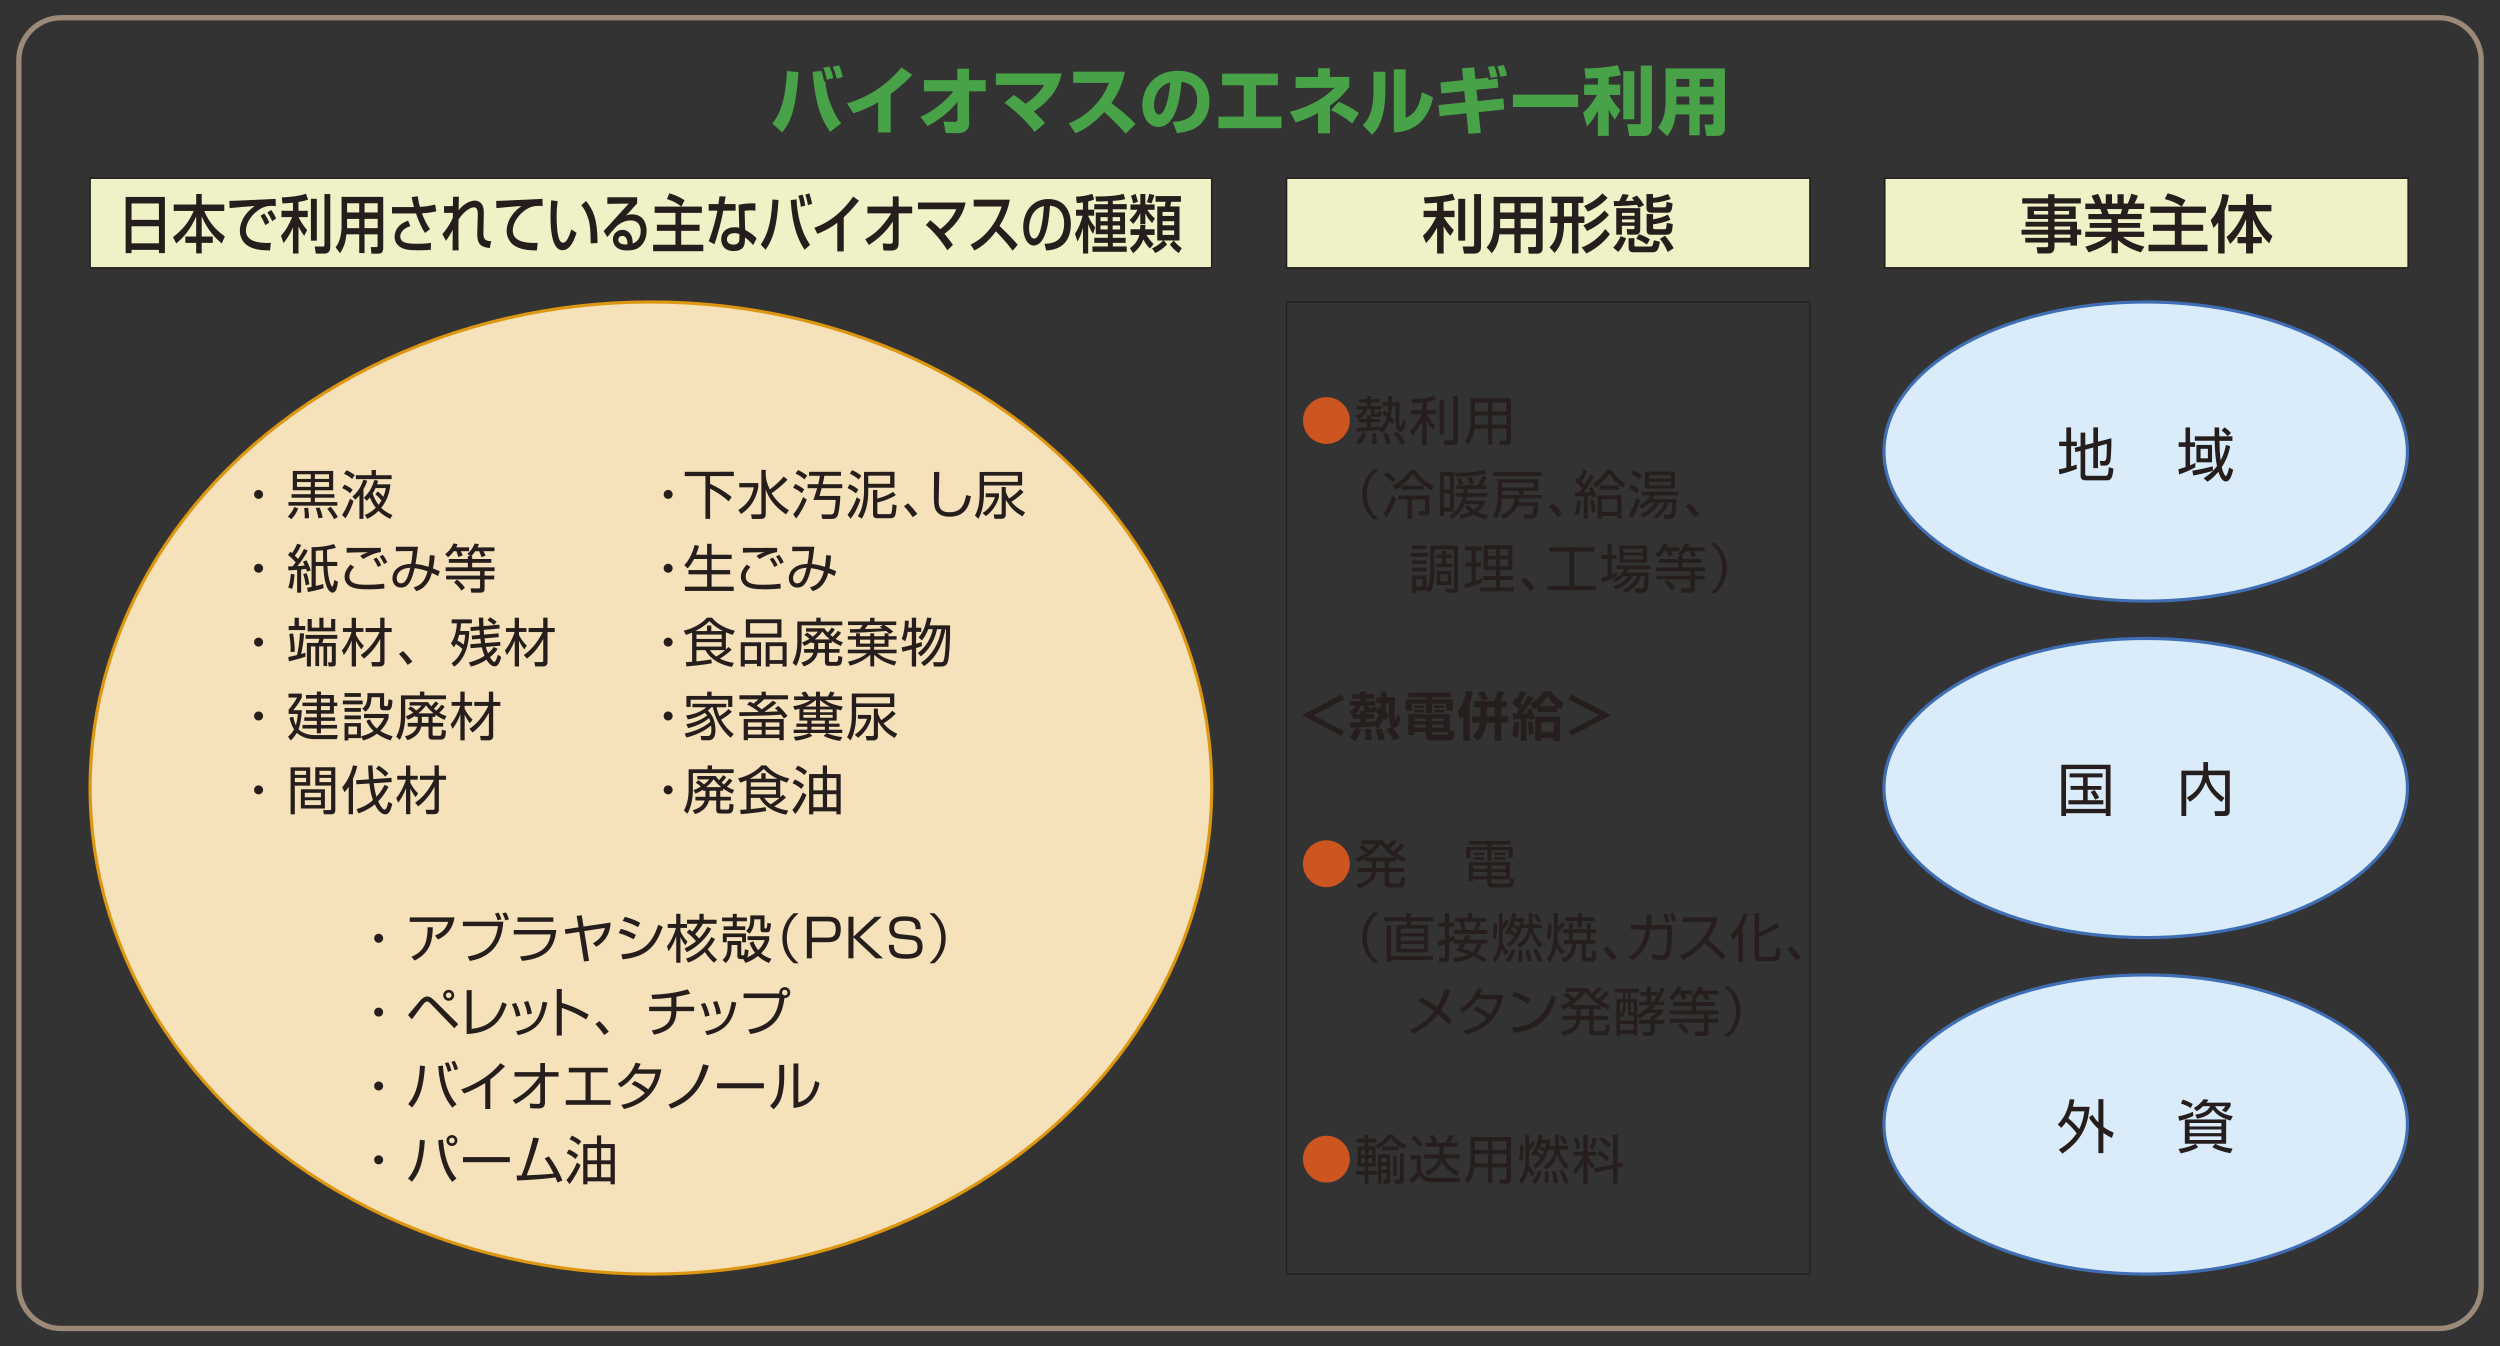
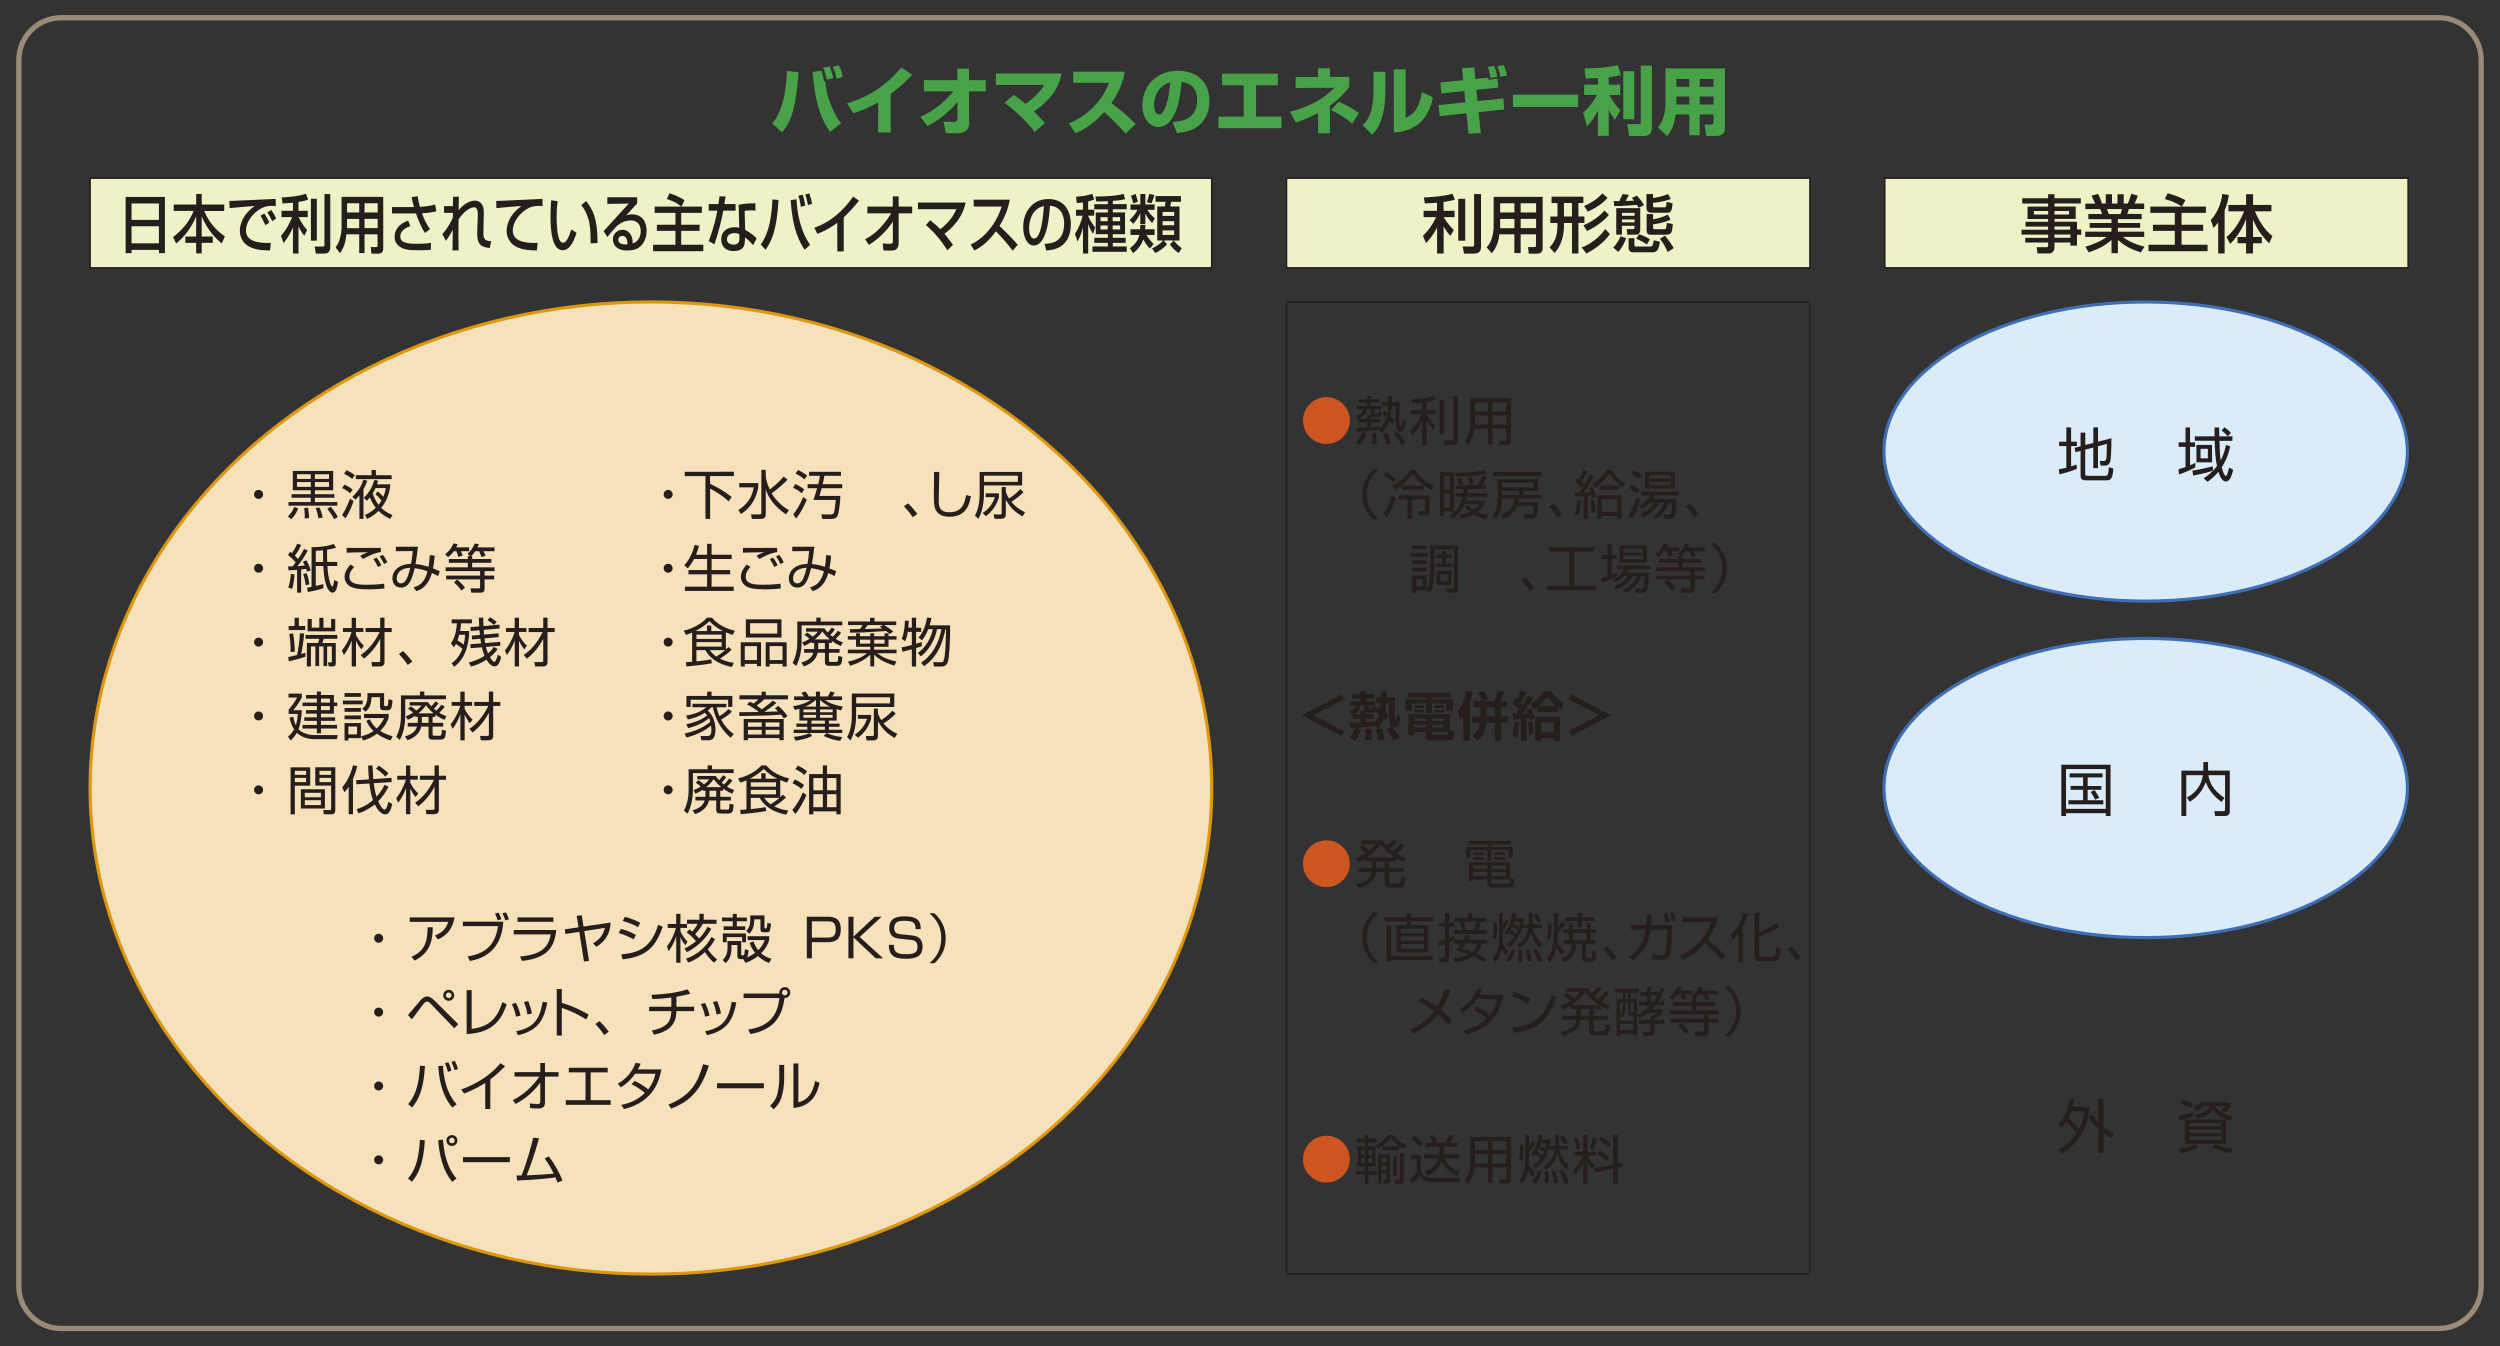
<svg xmlns="http://www.w3.org/2000/svg" version="1.1" id="レイヤー_1" x="0px" y="0px" viewBox="0 0 839.89 452.28" style="enable-background:new 0 0 839.89 452.28;" xml:space="preserve">
  <rect x="0" y="0" width="839.89" height="452.28" fill="#333333" stroke="none" />
  <style type="text/css">
	.st0{fill:#9C8A78;}
	.st1{fill:#EEF2C6;stroke:#251E1C;stroke-width:0.532;stroke-miterlimit:10;}
	.st2{fill:#DAECFA;stroke:#3F6EB4;stroke-width:1.063;stroke-miterlimit:10;}
	.st3{fill:#F5E1BA;stroke:#DD960F;stroke-width:1.063;stroke-miterlimit:10;}
	.st4{fill:#48A248;}
	.st5{fill:#251E1C;}
	.st6{fill:#CC5520;}
	.st7{fill:none;stroke:#251E1C;stroke-width:0.532;stroke-miterlimit:10;}
</style>
  <g>
    <g>
      <g>
        <path class="st0" d="M819.39,6.84c7.34,0,13.29,5.97,13.29,13.29v412c0,7.34-5.97,13.29-13.29,13.29H20.51     c-7.34,0-13.29-5.97-13.29-13.29V20.15c0-7.34,5.97-13.29,13.29-13.29h798.87 M819.39,5.07H20.51c-8.3,0-15.07,6.79-15.07,15.07     v412c0,8.3,6.79,15.07,15.07,15.07h798.87c8.3,0,15.07-6.79,15.07-15.07V20.15C834.47,11.86,827.68,5.07,819.39,5.07L819.39,5.07     z" />
      </g>
    </g>
    <g>
      <rect x="30.26" y="59.85" class="st1" width="376.83" height="30.15" />
      <rect x="432.21" y="59.85" class="st1" width="175.85" height="30.15" />
      <rect x="633.19" y="59.85" class="st1" width="175.85" height="30.15" />
      <ellipse class="st2" cx="720.86" cy="151.7" rx="87.93" ry="50.25" />
      <ellipse class="st2" cx="720.86" cy="264.74" rx="87.93" ry="50.25" />
-       <ellipse class="st2" cx="720.86" cy="377.78" rx="87.93" ry="50.25" />
      <ellipse class="st3" cx="218.68" cy="264.74" rx="188.41" ry="163.3" />
      <g>
        <path class="st4" d="M259.43,41.46c0.94-1.12,2.55-3.08,3.76-8.06c0.97-4.09,1.12-8.12,1.17-9.55l3.92,0.39     c-0.87,11.17-2.09,16.09-5.53,20.24L259.43,41.46z M275.95,23.8c0.51,1.61,0.64,1.97,0.89,3.58l0.39-0.11     c0.39,3,0.67,5.07,2.36,9c1.26,2.96,2.38,4.4,3,5.16l-3.72,2.85c-2.8-3.97-4.96-8.86-5.88-20.14L275.95,23.8z M277.75,26.78     c-0.14-0.94-0.64-2.87-1.19-4.02l2.13-0.43c0.3,0.62,1.01,2.43,1.24,3.92L277.75,26.78z M281.09,26.39     c-0.6-2.38-0.92-3.16-1.29-4.01l2.09-0.43c0.73,1.67,1.12,3.3,1.26,3.95L281.09,26.39z" />
        <path class="st4" d="M299.22,44.51h-4.2V34.38c-2.92,1.68-5.14,2.62-8.3,3.7l-2.18-3.35c10.53-3,16.36-9.8,18.33-12.07l3.58,2.46     c-0.97,1.05-3.24,3.51-7.23,6.45L299.22,44.51L299.22,44.51z" />
        <path class="st4" d="M309.23,39.28c4.29-1.97,8.06-4.91,11.08-8.6h-9.91v-3.76h11.22v-3.85h3.92v3.85h5.62v3.76h-5.62l0.05,10.53     c0.02,3.54-2.84,3.54-4.95,3.54c-1.13,0-2.16-0.05-2.92-0.07l-0.73-3.85c0.74,0.05,2.8,0.14,3.46,0.14     c0.57,0,1.22-0.07,1.22-0.92l-0.02-5.83c-3.58,4.5-7.89,6.98-10.05,8.14L309.23,39.28z" />
        <path class="st4" d="M347.59,44.33c-2.73-3.79-7.14-7.62-10.09-9.78l3.05-2.66c0.85,0.55,2.04,1.31,3.97,2.98     c0.82-0.55,4.45-3.03,6.27-6.33h-16.22v-3.85h22.05c-0.5,2.66-1.72,7.6-9.27,12.76c2.43,2.36,3.03,3.1,3.7,3.9L347.59,44.33z" />
        <path class="st4" d="M359.06,41.44c5.58-2.23,10.88-6.75,13.52-13.61h-12.03v-3.76h17.33c-0.25,1.49-0.99,5.62-4.5,10.58     c2.91,2.11,5.64,4.45,8.14,6.98l-3.35,3.28c-2.23-2.59-5.65-5.96-7.2-7.25c-4.47,4.87-7.94,6.38-9.66,7.11L359.06,41.44z" />
        <path class="st4" d="M393.96,40.96c2.68-0.19,8.22-0.64,8.22-7.32c0-4.15-2.41-5.9-5.25-6.13c-0.12,2.16-1.06,15.14-7.73,15.14     c-3.35,0-5.44-3.4-5.44-7.3c0-5.49,3.85-11.57,12.04-11.57c5.71,0,10.51,3.14,10.51,10.21c0,2.84-0.82,5.76-3.37,8.05     c-2.43,2.13-6.2,2.53-7.52,2.68L393.96,40.96z M387.7,35.31c0,0.94,0.27,3.17,1.68,3.17c1.88,0,3.3-4.87,3.78-10.79     C387.7,29.26,387.7,34.69,387.7,35.31z" />
        <path class="st4" d="M429.3,24.74v3.9h-7.32v10.53h8.54v3.9h-21.18v-3.9h8.49V28.64h-7.25v-3.9H429.3z" />
        <path class="st4" d="M446.8,44.79h-3.99v-6.81c-3.28,1.79-6.03,2.68-7.5,3.16l-1.93-3.6c8.51-2.18,12.53-5.64,14.92-8.05     l-13.03,0.07v-3.7h7.55v-2.93h3.99v2.92h6.49v3.33c-0.87,1.13-2.73,3.65-6.49,6.31v9.29L446.8,44.79L446.8,44.79z M454.31,41.51     c-2.06-1.72-4.61-3.33-7.14-4.52l2.59-2.8c2.14,0.89,5.02,2.46,6.75,3.76L454.31,41.51z" />
        <path class="st4" d="M465.44,29.88c0,11.02-3.21,14.14-4.5,15.37l-3.1-3.23c1.17-1.12,3.6-3.47,3.6-11.72v-6.2h3.99v5.78     C465.43,29.88,465.44,29.88,465.44,29.88z M472.23,39.54c4.25-1.42,5.16-6.61,5.46-8.6l3.72,1.79     c-1.35,6.68-5.37,11.47-13.15,11.77V23.3h3.97V39.54L472.23,39.54z" />
        <path class="st4" d="M491.18,22.95l4.09-0.32l0.39,3.92l4.29-0.44c0.02,0.12,0.12,0.64,0.14,0.74l2.98-0.48l0.3,3.05l-7.36,0.76     l0.37,3.78l8.67-0.89l0.3,3.7l-8.6,0.89l0.73,7l-4.13,0.27l-0.69-6.86l-9,0.94l-0.35-3.72l8.99-0.92l-0.37-3.78l-7.69,0.8     l-0.32-3.67l7.64-0.8L491.18,22.95z M500.79,26.18c-0.05-0.32-0.37-2.3-0.94-3.7l2.11-0.32c0.32,0.74,0.87,2.18,1.05,3.65     L500.79,26.18z M504.06,25.79c-0.18-0.89-0.55-2.3-1.01-3.53l2.16-0.39c0.43,1.01,0.87,2.36,1.06,3.54L504.06,25.79z" />
        <path class="st4" d="M530.17,31.8v4.15h-21.89V31.8H530.17z" />
        <path class="st4" d="M536.82,26.23c-2.59,0.14-3.23,0.14-4.08,0.18l-0.44-3.42c3.28,0,6.95-0.19,11.2-1.1l1.06,3.35     c-0.92,0.23-1.56,0.37-4.09,0.67v2.53h3.85v3.47h-3.65c1.05,1.97,2.22,3.65,3.72,5.14l-1.88,3.17c-0.39-0.51-1.22-1.61-2.04-3.39     v8.81h-3.65v-8.51c-1.17,2.38-2.23,3.76-3.65,5.32l-1.31-4.59c2.75-2.29,4.45-5.64,4.63-5.96h-4.29v-3.47h4.64v-2.2H536.82z      M549.05,23.93v16.13h-3.7V23.93H549.05z M554.97,22.05v20.76c0,0.57,0,2.87-2.59,2.87h-5.03l-0.69-3.97h3.83     c0.64,0,0.74-0.14,0.74-0.64V22.05H554.97z" />
        <path class="st4" d="M575.67,38.44h-4.64v7h-3.49v-7h-4.57c-0.62,4.7-2.22,6.52-2.87,7.25l-3.1-2.84     c0.51-0.73,1.36-1.81,1.86-3.46c0.6-1.91,0.69-3.95,0.69-4.32V22.99h19.94v20.12c0,2.36-1.88,2.55-2.59,2.55h-3.65l-0.6-3.83     h2.38c0.55,0,0.64-0.14,0.64-0.69V38.44L575.67,38.44L575.67,38.44z M563.19,26.51v2.66h4.34v-2.66H563.19z M563.19,32.43v2.68     h4.34v-2.68H563.19z M571.05,26.51v2.66h4.64v-2.66H571.05z M571.05,32.43v2.68h4.64v-2.68H571.05z" />
      </g>
      <g>
        <path class="st5" d="M42.21,66.16H55.4v18.88h-2v-1.1h-9.2v1.1h-1.99C42.21,85.04,42.21,66.16,42.21,66.16z M53.39,68.35h-9.2     v5.51h9.2V68.35z M53.39,76.02h-9.2v5.73h9.2V76.02z" />
        <path class="st5" d="M58.36,68.72h7.55v-3.54h1.86v3.54h7.57v2.16H68.6c1.74,4.17,4.29,6.7,6.95,8.54L74.5,81.8     c-1.88-1.58-4.68-4.27-6.74-9.09v6.75h3.72v2.13h-3.72v3.54H65.9v-3.54h-3.62v-2.13h3.62v-6.75c-1.68,3.92-3.9,6.79-6.7,9.09     l-1.08-2.13c3.31-2.59,5.34-4.98,6.95-8.81h-6.72C58.36,70.86,58.36,68.72,58.36,68.72z" />
        <path class="st5" d="M92.65,69.25c-0.37-0.04-0.8-0.09-1.58-0.09c-1.63,0-2.73,0.51-3.58,0.99c-2.57,1.51-4.86,4.41-4.86,7.28     c0,3.23,3.16,4.38,8.37,4.18l-0.28,2.53c-3.88-0.02-5.81-0.55-7.46-1.56c-1.63-0.97-2.69-3-2.69-4.98c0-2.2,0.96-5.51,4.98-8.4     c-2.82,0.19-5.62,0.44-8.42,0.73l-0.07-2.43c1.24,0,2.61-0.09,3.85-0.14c1.56-0.09,9.85-0.46,11.7-0.55L92.65,69.25z      M89.14,75.63c-0.73-1.67-1.13-2.38-1.61-3.14l1.26-0.78c0.48,0.71,1.13,1.74,1.68,3.07L89.14,75.63z M91.47,74.32     c-0.99-1.93-1.12-2.14-1.65-2.96l1.33-0.82c0.6,0.85,1.35,2.14,1.61,2.85L91.47,74.32z" />
        <path class="st5" d="M98.4,68.1c-0.99,0.11-1.95,0.18-3.49,0.25l-0.25-2.02c0.87-0.04,5.48-0.25,8.15-1.26l0.69,2     c-0.57,0.21-1.28,0.46-3.23,0.78v2.96h3.12v2.14h-3.08c0.48,0.96,1.33,2.59,2.87,4.36l-0.97,1.93c-0.55-0.71-1.08-1.42-1.93-3.21     v9.15h-1.86v-8.76c-1.08,2.57-2.38,4.25-3.16,5.25l-0.87-2.45c1.56-1.7,2.68-3.65,3.76-6.27h-3.58v-2.14h3.85V68.1L98.4,68.1     L98.4,68.1z M106.44,66.79v14.06h-1.99V66.79H106.44z M110.96,65.19v17.9c0,1.99-1.52,2.11-1.93,2.11h-2.92l-0.39-2.38h2.71     c0.44,0,0.57-0.14,0.57-0.57V65.2h1.97v-0.01H110.96z" />
        <path class="st5" d="M126.88,78.73h-4.41v6.29h-1.79v-6.29h-4.31c-0.19,2.04-0.58,4.08-2.13,6.33l-1.49-1.95     c0.35-0.51,0.92-1.28,1.29-2.45c0.62-1.83,0.71-3.85,0.71-4.38V66.14h14v17.25c0,0.64-0.18,1.83-1.56,1.83h-2.41L124.57,83h1.84     c0.16,0,0.43-0.04,0.43-0.5v-3.78L126.88,78.73L126.88,78.73z M116.6,73.52v2.43c0,0.12-0.02,0.62-0.02,0.71h4.09v-3.12h-4.08     L116.6,73.52L116.6,73.52z M116.6,68.29v3.1h4.08v-3.1H116.6z M122.47,68.29v3.1h4.41v-3.1H122.47z M122.47,73.52v3.12h4.41     v-3.12H122.47z" />
        <path class="st5" d="M140.33,65.93c0.23,1.67,0.39,2.27,0.74,3.56c2.09-0.11,3.42-0.34,5.12-0.78l0.39,2.25     c-0.64,0.18-2.16,0.57-4.82,0.71c0.41,1.21,1.45,3.65,2.73,5.3l-1.7,1.29c-1.33-1.88-2.48-4.93-3.03-6.54h-8.06v-2.16h7.37     c-0.48-1.81-0.66-2.69-0.78-3.33L140.33,65.93z M137.85,75.97c-2.82,0.94-3.37,2.46-3.37,3.47c0,2.14,2.29,2.46,5.69,2.46     c2.57,0,3.99-0.19,4.64-0.3l-0.07,2.3c-0.58,0.07-1.38,0.19-4.22,0.19c-3.53,0-4.87-0.35-6.1-1.13     c-1.22-0.78-1.86-2.02-1.86-3.39c0-2.59,1.88-4.57,4.56-5.44L137.85,75.97z" />
        <path class="st5" d="M154.16,66.08c-0.02,0.21-0.02,0.64-0.09,4.56c1.83-2.3,3.95-3.24,5.51-3.24c0.83,0,2.62,0.46,2.91,2.98     c0.07,0.62,0.04,1.63,0.04,1.99l-0.12,5.41c-0.05,2.09,0.09,3.21,2.61,3.24l-0.48,2.32c-3.01-0.34-4.36-1.19-4.2-5.51l0.18-5.34     c0.05-1.61-0.16-2.84-1.24-2.84s-3.14,0.97-5.23,4.06C154.01,75,154,76.3,154,78.23c0,2.62,0.05,4.79,0.07,5.9h-2.04     c0-0.46,0.05-5.99,0.07-6.91c-0.83,1.67-1.88,3.12-2.27,3.7l-1.22-2.25c2.07-2.39,3.07-4.45,3.53-5.55l0.02-1.61h-2.98v-2.25     h2.98c0-0.3,0.04-3.08,0.04-3.17L154.16,66.08L154.16,66.08z" />
        <path class="st5" d="M182.29,69.25c-0.37-0.04-0.8-0.09-1.58-0.09c-1.63,0-2.73,0.51-3.58,0.99c-2.57,1.51-4.86,4.41-4.86,7.28     c0,3.23,3.16,4.38,8.37,4.18l-0.28,2.53c-3.88-0.02-5.81-0.55-7.46-1.56c-1.63-0.97-2.69-3-2.69-4.98c0-2.2,0.96-5.51,4.98-8.4     c-2.82,0.19-5.62,0.44-8.42,0.73l-0.07-2.43c1.24,0,2.61-0.09,3.85-0.14c1.56-0.09,9.85-0.46,11.7-0.55L182.29,69.25z" />
        <path class="st5" d="M187.34,67.58c-0.12,0.94-0.34,2.53-0.34,5.23c0,2.09,0.14,6.72,1.21,8.21c0.18,0.25,0.55,0.53,0.99,0.53     c1.15,0,2.09-2.34,2.75-4.45l1.74,1.1c-1.22,3.95-2.75,5.87-4.66,5.87c-3.42,0-4.09-6.06-4.09-11.41c0-2.38,0.16-4.38,0.23-5.37     L187.34,67.58z M198.44,81.78c-0.05-3.99-0.09-6.06-0.85-8.45c-0.69-2.22-1.58-3.53-2.3-4.4l1.61-1.4     c2.25,2.87,3.85,5.76,3.85,14.11L198.44,81.78z" />
        <path class="st5" d="M214.05,66.32v2.02c-0.85,0.92-2.18,2.43-3.03,3.33c-0.19,0.23-0.37,0.43-0.74,0.78     c0.53-0.25,0.9-0.44,2.04-0.44c4.68,0,4.91,4.47,4.91,5.57c0,2.22-0.82,4.09-2.18,5.26c-0.92,0.76-2.07,1.31-4.41,1.31     c-4.73,0-4.73-3.47-4.73-3.76c0-2.09,1.72-3.19,3.23-3.19c1.75,0,3.53,1.45,3.4,4.61c2.71-0.92,2.71-3.65,2.71-4.15     c0-3.07-2.06-3.6-3.33-3.6c-1.75,0-3.28,0.67-4.71,1.88c-1.35,1.45-2.22,2.48-3.17,3.7l-1.24-1.99c0.43-0.44,7.43-8.14,8.42-9.25     l-7.18,0.09v-2.22h10.03v0.05L214.05,66.32L214.05,66.32z M210.79,81.51c0-0.14-0.05-2.25-1.72-2.25c-0.85,0-1.35,0.57-1.35,1.29     c0,1.6,2.04,1.6,3,1.6C210.77,81.85,210.79,81.71,210.79,81.51z" />
        <path class="st5" d="M228.92,69.41c-1.38-1.05-2.3-1.7-4.87-2.55l0.85-1.93c2.22,0.71,3.51,1.36,5.07,2.32l-1.03,2.16h6.86v2.11     h-6.95v3.99h6.19v2.06h-6.19v4.66h7.43v2.16h-16.86v-2.16h7.5v-4.66h-6.24v-2.06h6.24v-3.99h-6.98v-2.11     C219.94,69.41,228.92,69.41,228.92,69.41z" />
        <path class="st5" d="M243.78,66.01c-0.05,0.3-0.41,2.38-0.44,2.55h3.79v2.22H243c-0.48,2.78-1.99,8.65-2.98,11.29l-1.93-1.03     c0.37-0.94,1.93-5,2.92-10.26h-2.92v-2.22h3.28c0.14-0.94,0.23-1.68,0.34-2.59L243.78,66.01z M253.79,70.76     c-0.6-0.07-0.97-0.09-1.56-0.09c-1.12,0-1.61,0.09-2.07,0.18l0.18,6.38c2.57,1.4,3.42,2.38,3.86,2.89l-1.19,2.23     c-0.41-0.5-1.28-1.52-2.71-2.57c0,0.44,0,2.06-0.37,2.87c-0.58,1.28-2.14,1.7-3.4,1.7c-3.81,0-4.24-2.87-4.24-3.92     c0-2.48,1.74-4.09,4.56-4.09c0.73,0,1.13,0.09,1.51,0.18l-0.21-7.69c1.36-0.34,2.46-0.5,5.64-0.53V70.76z M248.42,78.66     c-0.43-0.18-0.92-0.34-1.68-0.34c-1.51,0-2.52,0.78-2.52,2.09c0,1.49,1.44,1.77,2.16,1.77c2.02,0,2.02-1.42,2.02-2.02v-1.51     L248.42,78.66L248.42,78.66z" />
        <path class="st5" d="M255.58,82.15c1.84-2.69,3.53-6.36,3.93-15.14l2.04,0.19c-0.6,10.12-2.2,13.56-4.34,16.71L255.58,82.15z      M267.6,66.96c0.18,4.24,1.19,10.55,4.57,15.28l-1.86,1.67c-1.75-2.64-4.08-6.97-4.68-16.68L267.6,66.96z M269.05,69.51     c-0.27-2.09-0.64-3.12-0.83-3.74l1.44-0.39c0.39,1.17,0.64,2.11,0.89,3.65L269.05,69.51z M271.44,68.89     c-0.35-1.81-0.51-2.36-0.9-3.51l1.36-0.43c0.25,0.76,0.66,2.04,0.92,3.53L271.44,68.89z" />
        <path class="st5" d="M283.43,84.46h-2.14v-9.62c-2.06,1.61-4.34,2.8-6.68,3.72l-1.03-2.04c2.45-0.94,7.8-3.01,13.05-10.48     l1.95,1.4c-0.71,0.85-2.62,3.23-5.12,5.58v11.43L283.43,84.46L283.43,84.46z" />
        <path class="st5" d="M290.66,80.38c2.71-1.49,5.37-3.37,8.76-8.7h-8.01v-2.27h8.53v-3.44h1.97v3.44h4.54v2.27h-4.54v9.96     c0,2.55-1.61,2.55-3.1,2.55c-0.92,0-1.54-0.04-2.02-0.09l-0.23-2.32c0.76,0.07,1.74,0.12,2.57,0.12c0.21,0,0.83,0,0.83-0.83     v-6.65c-2.13,3.31-4.95,5.88-8.05,7.87L290.66,80.38z" />
        <path class="st5" d="M318.27,84.1c-1.72-2.82-4.54-6.31-7.23-8.49l1.49-1.61c1.58,1.24,2.52,2.13,3.35,3     c2.23-1.7,4.24-3.88,5.41-6.72h-12.9v-2.23h16.02c-0.25,1.13-0.8,3.67-3.1,6.61c-0.96,1.24-2.32,2.64-4.01,3.88     c1.31,1.56,2.23,2.87,2.85,3.72L318.27,84.1z" />
        <path class="st5" d="M326.09,82.15c3.86-1.67,8.42-6.29,10.42-12.76h-9.39v-2.32h12.14c-0.25,1.28-0.89,4.63-3.47,8.83     c2.11,2,4.17,4.08,6.12,6.31l-1.7,2.02c-2.04-2.84-4.8-5.69-5.64-6.51c-2.09,2.85-4.38,5.05-7.23,6.42L326.09,82.15z" />
        <path class="st5" d="M350.94,81.92c2.14-0.11,6.56-0.34,6.56-6.93c0-1.68-0.5-5.55-4.75-5.87c-0.28,3.53-0.6,7.34-1.97,10.37     c-0.3,0.66-1.36,3-3.47,3c-2.36,0-3.56-3.19-3.56-6.17c0-5.12,3.07-9.45,8.44-9.45c5.99,0,7.57,4.84,7.57,8.33     c0,8.44-6.42,8.84-8.3,8.95L350.94,81.92z M345.73,76.64c0,2.3,0.76,3.51,1.67,3.51c2.43,0,3.12-7.96,3.31-10.92     C346.37,70.12,345.73,74.78,345.73,76.64z" />
        <path class="st5" d="M363.83,67.99c-0.74,0.12-1.28,0.18-2.06,0.23l-0.28-2.13c1.56-0.04,3.79-0.39,5.49-0.96l0.62,1.9     c-0.44,0.19-0.82,0.34-2.02,0.64v2.77h2.02v2.02h-2.02v0.11c0.8,1.91,1.81,3.14,2.36,3.81l-0.71,2.2     c-0.43-0.64-0.99-1.45-1.65-3.31v9.91h-1.75v-8.76c-0.46,1.9-0.96,3.1-1.83,4.71l-0.85-2.55c1.19-1.84,2-3.83,2.57-6.1h-2.23     v-2.02h2.34V67.99z M372.14,67.58c-2.13,0.11-3,0.11-3.86,0.11L368,66.01c0.96,0.02,6.61,0.02,9.47-0.89l0.53,1.79     c-0.8,0.19-1.65,0.41-4.15,0.57v1.1h4.68v1.72h-4.68v1.06h4.11v7.32h-4.11v1.21h4.32v1.7h-4.32v1.21h4.68v1.79h-11.52V82.8h5.18     v-1.21h-4.56v-1.7h4.56v-1.21h-4.06v-7.3h4.06v-1.06h-4.56V68.6h4.56v-1.01L372.14,67.58L372.14,67.58L372.14,67.58z      M369.71,72.94v1.38h2.43v-1.38H369.71z M369.71,75.75v1.35h2.43v-1.35H369.71z M373.8,72.94v1.38h2.5v-1.38H373.8z M373.8,75.75     v1.35h2.5v-1.35H373.8z" />
        <path class="st5" d="M383.09,71.59c-0.69,1.56-1.33,2.45-2.36,3.62l-1.26-1.28c1.15-1.08,1.93-1.95,2.68-3.44h-2.36V68.7h3.31     v-3.53h1.7v3.53h3.1v1.79h-2.45c0.69,1.13,1.56,2.09,2.53,2.87l-0.92,1.58c-1.08-1.17-1.72-2-2.27-3.3v3.69h-1.7V71.59     L383.09,71.59L383.09,71.59z M386.35,83.5c-1.15-1.06-1.97-2.53-2.25-3.07c-0.32,1.03-1.17,2.87-3.42,4.63l-1.08-1.68     c1.29-0.97,2.68-2.27,3.16-4.45h-2.96v-1.9h3.23c0.04-0.39,0.05-0.71,0.07-1.45h1.7c0,0.5-0.02,0.92-0.07,1.45h3.17v1.9h-2.77     c0.05,0.09,1.31,2.06,2.45,3.01L386.35,83.5z M381.53,65.15c0.19,0.57,0.64,2.06,0.78,2.64l-1.61,0.53     c-0.05-0.41-0.39-1.58-0.73-2.55L381.53,65.15z M387.84,65.53c-0.09,0.28-0.27,0.89-0.5,1.51c-0.09,0.25-0.35,0.97-0.5,1.28     l-1.56-0.41c0.16-0.43,0.58-1.6,0.8-2.75L387.84,65.53z M387.03,83.43c1.97-0.83,3.23-2.09,3.76-2.62h-2V69.36h2.53     c0.11-0.46,0.19-1.03,0.27-1.56h-3.39v-1.93h8.54v1.93h-3.28c-0.05,0.41-0.18,1.03-0.32,1.56h3.12v11.45h-1.93     c0.74,0.97,1.58,1.74,2.68,2.57L396,85.01c-1.01-0.62-2.23-1.84-2.96-2.87l1.28-1.35h-3.31l1.08,1.31     c-1.26,1.38-2.87,2.41-3.97,2.91L387.03,83.43z M390.57,71.2v1.35h3.9V71.2H390.57z M390.57,74.32v1.36h3.9v-1.36H390.57z      M390.57,77.4v1.52h3.9V77.4H390.57z" />
      </g>
      <g>
        <g>
          <path class="st5" d="M88.38,166.1c0,0.85-0.69,1.51-1.51,1.51c-0.83,0-1.51-0.67-1.51-1.51c0-0.85,0.67-1.51,1.51-1.51      C87.69,164.59,88.38,165.25,88.38,166.1z" />
          <path class="st5" d="M96.71,173.52c0.96-0.92,1.72-2.07,2.16-3.21l1.31,0.5c-0.48,1.29-1.31,2.62-2.29,3.62L96.71,173.52z       M112.33,167.21h-6.54v1.47h7.53v1.21h-16.4v-1.21h7.48v-1.47h-6.45v-1.17h6.45v-1.33h-6.03v-6.49h13.56v6.49h-6.13v1.33h6.54      v1.17H112.33z M104.41,159.34h-4.64v1.56h4.64V159.34z M104.41,161.95h-4.64v1.61h4.64V161.95z M102.35,174.14      c0.02-0.23,0.04-0.48,0.04-0.82c0-0.16,0-1.22-0.18-2.68l1.29-0.04c0.3,1.88,0.32,2.69,0.3,3.47L102.35,174.14z M110.54,159.34      h-4.75v1.56h4.75V159.34z M110.54,161.95h-4.75v1.61h4.75V161.95z M106.99,174.13c-0.18-1.08-0.51-2.38-0.94-3.46l1.29-0.16      c0.67,1.36,0.96,2.84,1.06,3.37L106.99,174.13z M112.26,174.43c-0.73-1.4-1.38-2.3-2.32-3.53l1.17-0.64      c0.74,0.85,1.86,2.38,2.38,3.44L112.26,174.43z" />
          <path class="st5" d="M118.78,168.33c-0.48,1.52-1.44,3.88-2.73,5.81l-1.15-1.15c0.43-0.57,1.31-1.81,2.69-5.44L118.78,168.33z       M117.61,165.71c-0.85-0.76-1.49-1.19-2.66-1.72l0.74-1.17c0.99,0.39,1.99,0.97,2.78,1.72L117.61,165.71z M118.3,160.9      c-1.1-0.99-2.29-1.54-2.73-1.74l0.85-1.19c1.28,0.55,2.2,1.21,2.75,1.67L118.3,160.9z M123.39,161.51      c-0.18,0.55-0.48,1.45-1.28,2.85v9.96h-1.36v-7.89c-0.64,0.78-0.94,1.06-1.36,1.44l-1.01-0.99c1.91-1.75,2.92-3.37,3.72-5.73      L123.39,161.51z M124.84,159.65v-1.75h1.45v1.75h5.28v1.31h-12.02v-1.31H124.84z M131.17,162.71c-0.41,3.7-1.58,6.03-3.1,7.92      c1.4,1.36,2.82,2,3.78,2.41l-0.78,1.28c-1.47-0.73-2.77-1.51-3.88-2.68c-1.58,1.56-3.01,2.29-3.85,2.68l-0.76-1.33      c0.76-0.32,2.14-0.9,3.67-2.39c-0.74-0.94-1.36-2.04-1.99-3.47c-0.44,0.53-0.69,0.8-1.03,1.13l-0.99-1.05      c1.84-1.72,2.82-3.65,3.54-5.97l1.26,0.25c-0.11,0.41-0.19,0.69-0.37,1.22H131.17L131.17,162.71z M126.9,165.07      c0.37,0.3,0.9,0.71,1.88,1.81c0.55-1.33,0.73-2.22,0.85-2.91h-3.46c-0.12,0.28-0.5,1.06-0.99,1.86      c0.83,2.23,1.67,3.33,1.99,3.76c0.48-0.6,0.74-1.05,0.99-1.47c-0.6-0.74-1.22-1.4-2.04-2.09L126.9,165.07z" />
          <path class="st5" d="M88.38,190.91c0,0.85-0.69,1.51-1.51,1.51c-0.83,0-1.51-0.67-1.51-1.51c0-0.85,0.67-1.51,1.51-1.51      C87.69,189.41,88.38,190.06,88.38,190.91z" />
          <path class="st5" d="M103.4,184.97c-0.97,1.86-2.14,3.58-3.46,5.23c0.85-0.05,1.72-0.11,2.45-0.23      c-0.32-0.66-0.43-0.87-0.62-1.28l1.19-0.46c0.39,0.73,1.06,2.13,1.44,3.35l-1.22,0.48c-0.21-0.6-0.27-0.74-0.34-0.94      c-0.51,0.09-1.08,0.14-1.67,0.19v7.8h-1.35v-7.67c-1.75,0.14-2.43,0.16-2.91,0.16l-0.12-1.29c0.66,0,1.03,0,1.52-0.04      c0.46-0.55,0.78-0.99,1.03-1.33c-0.82-1.05-1.97-1.99-2.57-2.48l0.76-1.12c0.43,0.35,0.48,0.41,0.58,0.5      c0.8-1.21,1.24-1.99,1.72-3.19l1.36,0.46c-0.78,1.79-1.95,3.35-2.13,3.58c0.39,0.37,0.71,0.69,1.08,1.1      c0.27-0.39,1.31-1.93,1.99-3.39L103.4,184.97z M96.84,197.38c0.53-1.33,0.8-3.35,0.87-4.59l1.22,0.16      c-0.02,0.74-0.18,3.19-0.8,4.91L96.84,197.38z M102.67,196.62c-0.09-1.28-0.48-2.78-0.82-3.76l1.15-0.3      c0.57,1.35,0.83,2.91,0.94,3.76L102.67,196.62z M112.88,184.02c-0.51,0.16-1.29,0.39-3,0.67c-0.02,0.87-0.04,2.23,0.05,4.09      h3.37v1.36H110c0.12,2.13,0.34,4.24,1.03,6.03c0.11,0.27,0.37,0.89,0.58,0.89c0.39,0,0.62-1.72,0.67-2.2l1.26,0.58      c-0.21,1.65-0.53,3.67-1.86,3.67c-0.23,0-2.71-0.16-3.05-8.97h-2.55v6.72c1.42-0.32,2.06-0.51,2.5-0.67l0.11,1.42      c-1.56,0.57-4.82,1.21-5.25,1.28l-0.28-1.44c0.39-0.07,0.8-0.12,1.51-0.28v-13.33c3.26,0,5.87-0.48,7.48-1.08L112.88,184.02z       M106.09,188.79h2.48c-0.05-1.54-0.07-2.82-0.07-3.92c-1.06,0.11-1.74,0.16-2.41,0.19V188.79z" />
          <path class="st5" d="M118.98,190.49c-0.97,0.96-1.6,1.99-1.6,3.28c0,2.43,2.85,2.68,5.88,2.68c2.92,0,4.8-0.23,5.81-0.35      l0.07,1.63c-2.02,0.16-3.39,0.27-5.21,0.27c-3.76,0-5.03-0.39-6.03-0.85c-1.26-0.58-2.14-1.9-2.14-3.31      c0-1.68,0.85-2.89,1.99-4.18L118.98,190.49z M127.93,185.47c-2.71,0.41-5.16,1.88-5.94,2.34l-0.99-1.05      c0.9-0.57,1.31-0.74,2.61-1.24c-5.32,0.07-6.17,0.11-7.16,0.16v-1.63c0.8,0.04,5.87,0.05,11.5,0v1.42L127.93,185.47      L127.93,185.47z M126.99,190.49c-0.46-0.99-0.89-1.74-1.52-2.62l1.05-0.57c0.87,1.08,1.42,2.27,1.58,2.61L126.99,190.49z       M129.04,189.49c-0.51-1.08-0.85-1.63-1.51-2.52l1.08-0.57c0.66,0.82,1.17,1.72,1.51,2.48L129.04,189.49z" />
          <path class="st5" d="M146.04,186.66c-0.07,0.73-0.19,2.45-0.57,4.31c0.99,0.35,1.28,0.5,2.29,0.97l-0.57,1.58      c-0.82-0.43-1.38-0.69-2.11-1.01c-1.29,4.79-4.11,5.71-5.23,6.08l-0.92-1.24c2.02-0.6,3.74-1.65,4.7-5.42      c-2.34-0.83-3.79-0.97-4.32-1.05c-0.99,4.13-2.06,6.52-4.61,6.52c-2,0-2.87-1.61-2.87-3.12c0-1.97,1.47-4.7,6.26-4.84      c0.37-1.9,0.51-3.69,0.57-4.31l-5.67,0.05v-1.51h7.43c-0.5,3.88-0.55,4.31-0.83,5.81c1.9,0.16,3.69,0.73,4.38,0.94      c0.05-0.3,0.3-1.61,0.41-3.92L146.04,186.66z M133.28,194.3c0,0.74,0.34,1.68,1.42,1.68c1.26,0,2.18-1.1,3.12-5.23      C133.35,190.95,133.28,193.85,133.28,194.3z" />
          <path class="st5" d="M157.6,183.89v1.28h-2.78c0.43,0.9,0.51,1.15,0.6,1.44l-1.45,0.51c-0.16-0.62-0.39-1.31-0.66-1.95h-0.83      c-0.78,1.08-1.49,1.67-1.95,2.04l-0.97-1.05c1.86-1.33,2.57-3.07,2.78-3.6l1.4,0.27c-0.14,0.37-0.21,0.55-0.46,1.06      L157.6,183.89L157.6,183.89z M158.63,186.82v0.97h6.43v1.28h-6.43v1.52h7.52v1.28h-3.35v1.51h3.23v1.28h-3.23v2.69      c0,1.01,0,1.77-1.51,1.77h-2.96l-0.25-1.47l2.64,0.04c0.46,0,0.57-0.12,0.57-0.58v-2.45h-11.4v-1.28h11.4v-1.51h-11.57v-1.28      h7.46v-1.52h-6.38v-1.28h6.38v-0.97H158l-0.97-0.76c0.83-0.71,1.68-1.61,2.46-3.47l1.38,0.25c-0.14,0.39-0.21,0.6-0.44,1.06      h5.69v1.28h-3.7c0.25,0.46,0.37,0.73,0.73,1.49l-1.36,0.51c-0.19-0.55-0.6-1.54-0.82-2h-1.29c-0.66,0.94-1.05,1.31-1.38,1.65      L158.63,186.82L158.63,186.82z M155.06,198.41c-1.28-1.7-1.99-2.3-2.52-2.77l1.01-0.92c0.96,0.73,1.97,1.75,2.66,2.71      L155.06,198.41z" />
          <path class="st5" d="M88.38,215.73c0,0.85-0.69,1.51-1.51,1.51c-0.83,0-1.51-0.67-1.51-1.51c0-0.85,0.67-1.51,1.51-1.51      C87.69,214.22,88.38,214.88,88.38,215.73z" />
          <path class="st5" d="M102.6,220.62c-1.47,0.53-4.15,1.26-5.55,1.56l-0.21-1.45c0.53-0.11,1.35-0.25,2.96-0.66      c0.34-1.49,0.89-4.82,0.97-7.34l1.4,0.09c-0.11,2.14-0.67,5.55-0.99,6.89c0.82-0.21,1.05-0.3,1.42-0.41      C102.6,219.31,102.6,220.62,102.6,220.62z M100.4,207.54v2.77h2.14v1.36h-5.57v-1.36h1.99v-2.77H100.4z M97.63,219.08      c0.07-2.36-0.16-4.25-0.43-6.12l1.26-0.14c0.3,1.52,0.58,4.45,0.58,6.1L97.63,219.08z M113.32,213.32v1.29h-4.59      c-0.12,0.53-0.41,1.28-0.46,1.4h4.54v6.84c0,0.83-0.35,1.06-1.13,1.06h-1.24l-0.25-1.38l0.92,0.02c0.37,0,0.37-0.19,0.37-0.41      v-4.95h-1.58v6.58h-1.22v-6.58h-1.47v6.58h-1.26v-6.58h-1.49v6.72h-1.36V216h3.79c0.21-0.69,0.25-0.76,0.37-1.4h-4.61v-1.29      h10.67C113.32,213.31,113.32,213.32,113.32,213.32z M104.74,207.96v2.92h2.55v-3.35h1.38v3.35h2.57v-2.92h1.38v4.13h-9.27v-4.13      H104.74z" />
          <path class="st5" d="M121.37,218.17c-1.01-1.26-1.68-2.68-1.77-2.89v8.63h-1.44v-8.76c-0.94,2.61-2.09,4.17-2.64,4.91      l-0.66-1.58c1.08-1.13,2.5-3.62,3.26-6.17h-2.91V211h2.94v-3.47h1.44V211h2.5v1.31h-2.5v1.01c0.43,0.89,1.36,2.41,2.64,3.62      L121.37,218.17z M121.19,220.05c1.99-1.36,4.24-3.47,6.36-7.71h-4.73v-1.35h4.91v-3.47h1.45v3.47h2.41v1.35h-2.41v10.16      c0,1.19-1.01,1.4-1.54,1.4h-2.62l-0.25-1.49l2.32,0.02c0.46,0,0.64-0.05,0.64-0.57v-7.23c-1.35,2.57-3.16,4.87-5.48,6.63      L121.19,220.05z" />
          <path class="st5" d="M136.97,223.38c-1.26-1.9-2.36-3.05-2.94-3.67l1.35-0.99c1.15,1.06,2.41,2.55,3.16,3.56L136.97,223.38z" />
          <path class="st5" d="M151.5,216.1c1.49-1.97,1.9-4.86,1.99-6.68h-1.75v-1.33h6.79v1.33h-3.63c-0.05,0.66-0.12,1.44-0.32,2.57      h3.07c-0.02,1.03-0.09,3.4-0.99,6.19c-1.19,3.69-3.35,5.28-4.11,5.83l-0.83-1.22c0.67-0.46,2.48-1.74,3.62-4.8      c-0.5-0.5-1.56-1.31-2.16-1.65c-0.32,0.6-0.5,0.83-0.71,1.15L151.5,216.1z M154.28,213.26c-0.25,0.9-0.32,1.17-0.6,1.9      c0.89,0.48,1.26,0.74,2.07,1.42c0.41-1.61,0.46-2.55,0.5-3.31L154.28,213.26L154.28,213.26z M167.2,218.01      c-0.35,0.51-1.01,1.49-2.59,2.78c0.39,0.67,1.03,1.58,1.45,1.58c0.53,0,0.99-1.63,1.19-2.45l1.13,0.8      c-0.69,2.8-1.52,3.15-2.25,3.15c-0.48,0-1.54-0.28-2.68-2.25c-2.48,1.6-4.34,2.09-5.25,2.32l-0.69-1.38      c0.74-0.18,3.03-0.78,5.28-2.23c-0.35-0.83-0.66-1.67-0.92-2.87l-3.78,0.3l-0.09-1.33l3.62-0.28c-0.07-0.34-0.18-1.17-0.23-1.56      l-2.8,0.23l-0.09-1.28l2.73-0.23c-0.04-0.25-0.12-1.35-0.14-1.58l-2.94,0.27l-0.12-1.31l2.96-0.25      c-0.11-1.9-0.12-2.34-0.12-2.94h1.49c0,0.89,0,1.72,0.07,2.82l5.34-0.46l0.09,1.29l-5.35,0.46c0.04,0.51,0.09,1.12,0.12,1.58      l4.87-0.43l0.07,1.29l-4.8,0.41c0.09,0.83,0.18,1.24,0.23,1.58l5.03-0.39l0.07,1.29l-4.84,0.39c0.23,0.92,0.35,1.35,0.69,2.16      c1.19-0.97,1.67-1.72,1.93-2.14L167.2,218.01z M165.95,209.97c-0.78-0.73-1.93-1.45-2.16-1.61l0.8-0.99      c0.66,0.35,1.58,0.97,2.27,1.56L165.95,209.97z" />
          <path class="st5" d="M176.14,218.17c-1.01-1.26-1.68-2.68-1.77-2.89v8.63h-1.44v-8.76c-0.94,2.61-2.09,4.17-2.64,4.91      l-0.66-1.58c1.08-1.13,2.5-3.62,3.26-6.17h-2.91V211h2.94v-3.47h1.44V211h2.5v1.31h-2.5v1.01c0.43,0.89,1.36,2.41,2.64,3.62      L176.14,218.17z M175.96,220.05c1.99-1.36,4.24-3.47,6.36-7.71h-4.73v-1.35h4.91v-3.47h1.45v3.47h2.41v1.35h-2.41v10.16      c0,1.19-1.01,1.4-1.54,1.4h-2.62l-0.25-1.49l2.32,0.02c0.46,0,0.64-0.05,0.64-0.57v-7.23c-1.35,2.57-3.15,4.87-5.48,6.63      L175.96,220.05z" />
          <path class="st5" d="M88.38,240.54c0,0.85-0.69,1.51-1.51,1.51c-0.83,0-1.51-0.67-1.51-1.51c0-0.85,0.67-1.51,1.51-1.51      C87.69,239.03,88.38,239.69,88.38,240.54z" />
          <path class="st5" d="M113.48,246.96l-0.32,1.36h-7.59c-3.4,0-5.3-1.6-5.85-2.13c-0.92,1.6-1.75,2.29-2.09,2.57l-0.87-1.28      c0.53-0.46,1.33-1.15,2.04-2.43c-0.99-1.54-1.33-3.07-1.52-3.97l1.24-0.28c0.16,0.85,0.37,1.72,0.87,2.87      c0.25-0.78,0.51-1.88,0.66-3.81h-3.07v-1.45c0.78-0.89,2.11-2.61,2.82-4.06h-2.87v-1.32h4.47v1.28      c-0.89,1.81-1.75,2.92-2.89,4.29h2.89c-0.12,2.98-0.64,5.21-1.12,6.43c0.18,0.19,1.91,1.93,5.51,1.93L113.48,246.96      L113.48,246.96z M107.83,233.49h4.34v2.55h1.13v1.17h-1.13v2.55h-4.34V241h4.75v1.17h-4.75v1.38h5.41v1.21h-5.41v1.61h-1.38      v-1.61h-4.82v-1.21h4.82v-1.38h-4.22V241h4.22v-1.24h-3.65v-1.19h3.65v-1.36h-4.82v-1.17h4.82v-1.35h-3.65v-1.21h3.65v-1.15      h1.38C107.83,232.33,107.83,233.49,107.83,233.49z M110.84,234.69h-3.01v1.35h3.01V234.69z M110.84,237.21h-3.01v1.36h3.01      V237.21z" />
          <path class="st5" d="M121.85,235.35v1.28h-6.66v-1.28H121.85z M121.24,232.85v1.26h-5.49v-1.26H121.24z M121.24,237.85v1.28      h-5.49v-1.28H121.24z M121.24,240.36v1.28h-5.49v-1.28H121.24z M121.24,242.92v5.05h-4.2v0.8h-1.29v-5.85H121.24L121.24,242.92z       M119.95,244.09h-2.91v2.64h2.91V244.09z M131.24,248.75c-1.26-0.39-2.85-0.97-4.61-2.25c-2.07,1.56-3.72,2-4.63,2.25      l-0.74-1.38c2.27-0.53,3.42-1.22,4.24-1.79c-1.54-1.42-2.11-2.71-2.43-3.42l1.21-0.51c0.3,0.67,0.92,1.95,2.27,3.08      c0.85-0.78,1.68-1.79,2.5-3.49h-6.75v-1.4h8.26v1.38c-0.3,0.78-0.97,2.53-2.84,4.34c1.67,1.05,3.23,1.52,4.18,1.79      L131.24,248.75z M129.04,232.85v3.92c0,0.18,0.05,0.46,0.43,0.46h0.41c0.25,0,0.35-0.11,0.43-0.39      c0.07-0.27,0.18-1.33,0.21-1.93l1.33,0.32c-0.05,3.28-0.94,3.39-1.58,3.39h-1.42c-0.27,0-1.19,0-1.19-1.13v-3.26h-2.84      c-0.16,2.68-0.66,3.76-2.07,4.89l-1.06-1.08c1.26-0.8,1.77-2.29,1.77-4.38c0-0.32,0-0.53-0.02-0.8h5.6V232.85z" />
          <path class="st5" d="M141.08,233.63v-1.31h1.47v1.31h7.27v1.28h-13.68v5.65c0,3.26-0.82,6.22-1.83,8.01l-1.19-1.05      c0.8-1.54,1.58-3.7,1.58-7.04v-6.86L141.08,233.63L141.08,233.63z M146.29,240.84h-0.96v2.02h3.56v1.24h-3.56v2.57      c0,0.19,0,0.51,0.51,0.51h1.81c0.69,0,0.74-0.32,0.78-2l1.4,0.32c-0.07,1.05-0.18,1.83-0.32,2.16      c-0.32,0.73-1.12,0.82-1.38,0.82h-2.8c-0.82,0-1.36-0.23-1.36-1.21v-3.17h-2.43c-0.48,2.18-2.13,3.7-4.64,4.59l-0.85-1.29      c1.9-0.55,3.42-1.38,4.06-3.3h-3.12v-1.24h3.35c0.02-0.16,0.02-0.23,0.02-0.46v-1.56h-0.89v-0.37      c-1.21,0.82-1.84,1.08-2.46,1.35l-0.67-1.17c0.62-0.25,1.29-0.51,2.46-1.24c-0.76-0.66-0.96-0.82-1.74-1.29l0.97-0.8      c0.74,0.46,1.44,1.01,1.83,1.38c1.08-0.82,1.36-1.17,1.74-1.67h-3.97v-1.15h6.15c0.3,0.43,0.58,0.82,1.13,1.4      c0.19-0.18,0.78-0.8,1.38-1.65l1.05,0.64c-0.48,0.71-0.82,1.12-1.56,1.83c0.37,0.32,0.55,0.48,0.8,0.66      c0.14-0.14,1.08-1.05,1.75-2.04l1.08,0.69c-0.55,0.8-0.99,1.28-1.84,2.04c1.1,0.71,1.86,0.96,2.43,1.13l-0.66,1.26      c-0.71-0.3-1.74-0.78-3.05-1.72L146.29,240.84L146.29,240.84z M145.65,239.64c-1.31-1.08-2.06-2.02-2.55-2.68      c-0.35,0.51-0.97,1.42-2.53,2.68H145.65z M141.72,242.86h2.25v-2.02h-2.25V242.86z" />
          <path class="st5" d="M157.88,242.99c-1.01-1.26-1.68-2.68-1.77-2.89v8.63h-1.44v-8.76c-0.94,2.61-2.09,4.17-2.64,4.91      l-0.66-1.58c1.08-1.13,2.5-3.62,3.26-6.17h-2.91v-1.31h2.94v-3.47h1.44v3.47h2.5v1.31h-2.5v1.01c0.43,0.89,1.36,2.41,2.64,3.62      L157.88,242.99z M157.7,244.87c1.99-1.36,4.24-3.47,6.36-7.71h-4.73v-1.35h4.91v-3.47h1.45v3.47h2.41v1.35h-2.41v10.16      c0,1.19-1.01,1.4-1.54,1.4h-2.62l-0.25-1.49l2.32,0.02c0.46,0,0.64-0.05,0.64-0.57v-7.23c-1.35,2.57-3.16,4.87-5.48,6.63      L157.7,244.87z" />
          <path class="st5" d="M88.38,265.36c0,0.85-0.69,1.51-1.51,1.51c-0.83,0-1.51-0.67-1.51-1.51c0-0.85,0.67-1.51,1.51-1.51      C87.69,263.85,88.38,264.51,88.38,265.36z" />
          <path class="st5" d="M104.21,257.79v6.17h-5.16v9.62h-1.42V257.8h6.58C104.21,257.8,104.21,257.79,104.21,257.79z       M102.83,258.96h-3.78v1.35h3.78V258.96z M102.83,261.33h-3.78v1.44h3.78V261.33z M109.16,271.63h-8.08v-6.47h8.08V271.63z       M107.81,266.35h-5.41v1.49h5.41V266.35z M107.81,268.83h-5.41v1.63h5.41V268.83z M112.65,272.09c0,0.35,0,1.47-1.24,1.47h-2.59      l-0.27-1.42l2.18,0.02c0.32,0,0.51-0.05,0.51-0.5v-7.73h-5.32v-6.17h6.72L112.65,272.09L112.65,272.09z M111.25,258.96h-3.93      v1.35h3.93V258.96z M111.25,261.33h-3.93v1.44h3.93V261.33z" />
          <path class="st5" d="M118.59,273.56h-1.44v-9.23c-0.6,0.94-1.01,1.38-1.42,1.84l-0.76-1.68c1.51-1.65,3.07-4.75,3.6-7.36      l1.47,0.21c-0.21,0.89-0.6,2.36-1.45,4.31V273.56z M131.52,261.32l0.07,1.42l-6.04,0.39c0.18,1.52,0.48,3.05,0.94,4.54      c1.61-1.75,2.32-3.23,2.71-4.01l1.35,0.66c-1.21,2.22-2.25,3.63-3.49,4.87c0.55,1.29,1.49,2.8,2.11,2.8      c0.73,0,1.06-1.54,1.26-2.62l1.36,0.71c-0.43,1.91-1.08,3.51-2.36,3.51c-1.74,0-3.07-2.43-3.51-3.35      c-2.3,1.88-4.48,2.68-5.46,3.01l-0.69-1.4c1.24-0.37,3.37-1.12,5.53-3.05c-0.66-1.79-0.96-3.62-1.19-5.58l-4.38,0.27l-0.07-1.38      l4.29-0.28c-0.14-1.52-0.23-3.03-0.28-4.68h1.47c0.05,0.73,0.23,3.93,0.27,4.59L131.52,261.32z M129.42,260.93      c-0.6-0.74-1.6-1.74-3.1-2.66l0.89-1.05c1.45,0.89,2.5,1.81,3.28,2.59L129.42,260.93z" />
          <path class="st5" d="M139.62,267.8c-1.01-1.26-1.68-2.68-1.77-2.89v8.63h-1.44v-8.76c-0.94,2.61-2.09,4.17-2.64,4.91l-0.66-1.58      c1.08-1.13,2.5-3.62,3.26-6.17h-2.91v-1.31h2.94v-3.47h1.44v3.47h2.5v1.31h-2.5v1.01c0.43,0.89,1.36,2.41,2.64,3.62      L139.62,267.8z M139.45,269.68c1.99-1.36,4.24-3.47,6.36-7.71h-4.73v-1.35h4.91v-3.47h1.45v3.47h2.41v1.35h-2.41v10.16      c0,1.19-1.01,1.4-1.54,1.4h-2.62l-0.25-1.49l2.32,0.02c0.46,0,0.64-0.05,0.64-0.57v-7.23c-1.35,2.57-3.16,4.87-5.48,6.63      L139.45,269.68z" />
        </g>
      </g>
      <g>
        <path class="st6" d="M453.48,141.28c0,4.34-3.53,7.87-7.87,7.87c-4.32,0-7.87-3.51-7.87-7.87c0-4.4,3.56-7.87,7.87-7.87     C449.93,133.41,453.48,136.9,453.48,141.28z" />
        <path class="st5" d="M456.7,149.56l-1.17-1.01c0.87-0.82,1.6-1.72,2.2-3.28l1.26,0.35C458.65,146.76,457.94,148.32,456.7,149.56z      M463.05,140.08h-1.44c-0.48,0-0.85-0.19-0.97-0.48v1.19h2.91v1.13h-2.91v1.6c1.61-0.16,2.02-0.19,2.91-0.34l-0.04,0.99     c1.58-1.63,2.13-3.24,2.32-3.88c-0.73-0.76-1.05-1.03-1.44-1.35l0.73-1.01c0.3,0.23,0.6,0.44,1.03,0.82     c0.04-0.34,0.12-1.01,0.18-2.29h-1.88v-1.33h1.93c0.02-0.69,0.02-0.99,0-2.06h1.31c-0.02,1.22-0.02,1.58-0.04,2.06h2.64     c-0.02,0.62-0.21,4.47-0.21,4.7c-0.02,0.25-0.02,0.5-0.02,0.76c0,0.62,0,2.75,0.5,2.75c0.35,0,0.58-1.9,0.62-2.29l1.08,0.55     c-0.12,1.05-0.35,1.93-0.66,2.55c-0.21,0.44-0.53,0.92-1.19,0.92c-1.21,0-1.63-1.63-1.63-4.25c0-0.44,0.09-3.67,0.11-4.36h-1.29     c-0.09,1.35-0.23,2.82-0.35,3.4c0.5,0.55,0.87,1.05,1.26,1.52l-0.85,1.13c-0.32-0.43-0.51-0.69-0.83-1.08     c-0.73,2-1.86,3.37-2.43,4.04l-1.13-1.05l0.11-0.11c-1.13,0.21-4.98,0.64-7.53,0.73l-0.11-1.26c1.15-0.04,2.45-0.11,3.58-0.18     v-1.7h-2.85v-1.13h2.85v-1.21h1.31c-0.05-0.12-0.07-0.32-0.07-0.46v-1.6h-1.33c-0.51,2.04-1.75,2.8-3.07,3.3l-0.6-1.08     c1.56-0.53,2.07-1.15,2.36-2.22h-2.18v-1.08h3.58v-1.21h-2.85v-1.08h2.85v-1.08h1.31v1.08h2.92v1.08h-2.92v1.21h3.46v1.08h-2.32     v1.12c0,0.25,0.07,0.35,0.34,0.35h0.64c0.27,0,0.28-0.09,0.48-0.89l1.05,0.23C463.95,139.88,463.74,140.08,463.05,140.08z      M460.99,149.31c0.04-0.41,0.09-1.08,0.09-1.79c0-0.35-0.05-1.42-0.07-1.84l1.28-0.04c0.16,0.99,0.25,2.29,0.19,3.6     L460.99,149.31z M465.71,149.31c-0.18-1.06-0.25-1.31-0.97-3.67l1.31-0.14c0.44,1.01,0.9,2.55,1.12,3.7L465.71,149.31z      M470.85,149.51c-0.6-1.12-1.6-2.66-2.62-3.79l1.08-0.73c1.51,1.47,2.55,3.14,2.84,3.6L470.85,149.51z" />
        <path class="st5" d="M479.29,137.81h3.17v1.38h-3.14c0.82,1.51,1.7,2.71,2.91,3.85l-0.78,1.29c-1.13-1.33-1.58-1.97-2.16-3.17     v8.37h-1.51v-8.1c-0.9,1.99-1.83,3.33-3.35,4.87l-0.69-1.61c2.39-2.25,3.54-4.73,3.88-5.49h-3.7v-1.38h3.86v-2.57     c-1.22,0.14-2.43,0.23-3.37,0.28l-0.3-1.35c0.71-0.04,4.77-0.18,7.75-1.15l0.62,1.28c-0.6,0.18-1.51,0.46-3.19,0.73     L479.29,137.81L479.29,137.81z M485.15,145.86h-1.51v-11.47h1.51V145.86z M489.83,147.96c0,1.35-1.05,1.54-1.63,1.54h-2.8     l-0.32-1.58l2.55,0.05c0.53,0.02,0.64-0.04,0.64-0.53v-14.37h1.56V147.96z" />
        <path class="st5" d="M507.61,148.02c0,1.29-0.8,1.49-1.4,1.49h-2.39l-0.18-1.47l2.07,0.04c0.3,0,0.41-0.21,0.41-0.48v-3.58h-4.79     v5.34h-1.4v-5.34h-4.57c-0.32,2.57-1.29,4.38-2.29,5.46l-1.01-1.29c0.41-0.5,1.06-1.31,1.42-2.52c0.35-1.26,0.57-2.71,0.57-3.67     v-8.17h13.56V148.02L507.61,148.02z M499.93,139.56h-4.41v2.2c0,0.64,0,0.71-0.02,0.92h4.43V139.56z M499.93,135.2h-4.41v3.01     h4.41V135.2z M506.12,135.2h-4.79v3.01h4.79V135.2z M506.12,139.56h-4.79v3.12h4.79V139.56z" />
        <path class="st5" d="M463.16,157.7c-2.04,1.77-3.99,4.15-3.99,8.4s1.95,6.63,3.99,8.4h-1.67c-2.43-2.2-3.81-4.82-3.81-8.4     c0-3.58,1.38-6.2,3.81-8.4H463.16z" />
        <path class="st5" d="M464.72,172.48c1.36-1.67,2.5-4.47,2.96-6.01l1.31,0.92c-0.53,1.7-1.7,4.43-3.1,6.43L464.72,172.48z      M467.98,162.13c-1.06-1.06-1.97-1.7-3.12-2.38l0.9-1.12c1.13,0.6,2.29,1.44,3.19,2.32L467.98,162.13z M467.82,163.19     c2.39-1.17,4.73-3.14,5.94-5.3h1.63c0.9,1.35,2.82,3.83,6.36,5.32l-0.71,1.51c-1.91-0.94-4.7-2.78-6.42-5.65     c-0.43,0.66-1.49,2.3-3.7,4.06h7.39v1.36h-7.41v-1.35c-0.96,0.76-1.67,1.13-2.22,1.4L467.82,163.19z M480.21,171.89     c0,0.43-0.07,1.24-1.31,1.24h-2.02l-0.27-1.42l1.74,0.02c0.3,0,0.41-0.07,0.41-0.46v-3.46h-4.43v6.52h-1.45v-6.52h-3.12v-1.36     h10.46v5.44H480.21z" />
        <path class="st5" d="M488.4,158.62v13.28h-3.33v1.36h-1.33v-14.64H488.4L488.4,158.62z M487.12,159.96h-2.06v4.52h2.06V159.96z      M487.12,165.8h-2.06v4.73h2.06V165.8z M499.24,174.46c-0.67-0.16-2.38-0.58-4.17-1.63c-1.47,0.78-2.98,1.19-4.22,1.51     l-0.51-1.35c0.8-0.14,1.95-0.37,3.49-1.01c-0.92-0.74-1.26-1.24-1.61-1.74l1.1-0.62c0.35,0.46,0.82,1.08,1.79,1.72     c1.17-0.76,1.63-1.42,2.02-1.97h-5.05c-1.06,2.45-2.64,3.88-4.09,4.98l-1.05-1.05c3.3-2.02,4.17-4.93,4.47-6.4h-2.48v-1.22h2.69     c0.07-0.73,0.07-0.96,0.09-1.38h-2.45v-1.24h7.13c0.92-1.35,1.56-2.87,1.74-3.28l1.29,0.5c-0.3,0.73-1.06,2.13-1.49,2.78h1.4     v1.24h-6.24c-0.05,0.73-0.07,0.99-0.11,1.38h6.72v1.22h-6.91c-0.11,0.66-0.21,1.03-0.3,1.31h6.27v1.06     c-0.35,0.6-0.99,1.74-2.39,2.77c1.58,0.73,2.87,0.89,3.6,0.99L499.24,174.46z M488.8,158.87c6.26-0.02,8.6-0.6,9.91-0.94     l0.53,1.24c-2.85,0.8-8.37,1.03-10.23,1.03L488.8,158.87z M490.29,162.96c-0.19-0.83-0.41-1.31-0.8-2.11l1.31-0.35     c0.28,0.44,0.66,1.38,0.85,2.07L490.29,162.96z M493.78,162.8c-0.19-0.97-0.6-1.84-0.78-2.2l1.36-0.34     c0.62,1.33,0.73,1.81,0.8,2.22L493.78,162.8z" />
        <path class="st5" d="M516.79,168.76c-0.05,1.51-0.27,3.83-0.55,4.5c-0.39,0.9-1.44,0.99-1.84,0.99h-2.23l-0.39-1.44l2.22,0.02     c0.92,0,1.12-0.16,1.26-2.91h-5.53c-1.08,2.77-3.33,3.83-4.7,4.4l-0.8-1.29c3.81-1.4,4.47-3.88,4.59-5.57h-4.18     c-0.11,2.59-0.71,5.09-1.84,6.74l-1.29-0.97c1.24-1.81,1.68-4.11,1.68-6.33V161h13.56v3.92h-4.96v1.38h6.2v1.17h-7.71     c-0.04,0.41-0.07,0.78-0.19,1.29H516.79z M517.94,158.58v1.31h-16.38v-1.31H517.94z M515.28,162.13h-10.65v1.65h10.65V162.13z      M510.34,164.91h-5.71v1.38h5.71V164.91z" />
        <path class="st5" d="M523.33,173.77c-1.26-1.9-2.36-3.05-2.94-3.67l1.35-0.99c1.15,1.06,2.41,2.55,3.16,3.56L523.33,173.77z" />
        <path class="st5" d="M528.99,172.64c0.6-1.56,0.82-3.65,0.9-4.7l1.28,0.21c-0.25,3.12-0.67,4.27-0.92,4.96L528.99,172.64z      M535.53,159.95c-0.99,1.84-3.03,4.77-3.56,5.46c0.37,0,2.07-0.09,2.41-0.11c-0.25-0.67-0.37-0.94-0.53-1.28l1.12-0.46     c0.48,0.83,1.08,2.41,1.28,3.21l-1.24,0.48c-0.11-0.39-0.14-0.53-0.23-0.85c-0.21,0.04-1.17,0.12-1.35,0.14v7.76h-1.36v-7.66     c-0.74,0.05-1.83,0.11-2.87,0.16l-0.12-1.31c0.71,0,1.01,0,1.4-0.02c0.16-0.21,0.43-0.55,1.03-1.47c-0.25-0.3-1.54-1.7-2.39-2.32     l0.71-1.12c0.23,0.18,0.27,0.19,0.57,0.44c0.43-0.66,1.17-2.06,1.65-3.23l1.31,0.51c-0.19,0.39-1.15,2.39-2.02,3.58     c0.32,0.32,0.66,0.66,0.92,0.97c1.42-2.27,1.56-2.53,2.04-3.47L535.53,159.95z M534.78,172.19c-0.09-1.72-0.41-3.21-0.64-4.08     l1.17-0.32c0.12,0.41,0.66,2.18,0.82,4.06L534.78,172.19z M535.14,162.52c2.89-1.81,3.99-3.49,4.64-4.68h1.67     c1.19,2.02,2.36,3.28,4.54,4.5l-0.71,1.44c-1.54-0.94-3.23-2.36-4.61-4.71c-1.28,1.95-2.84,3.49-4.73,4.77L535.14,162.52z      M544.73,174.3h-1.4v-0.96h-5.23v0.96h-1.38v-7.89h8.01V174.3L544.73,174.3z M537.39,164.5v-1.33h6.54v1.33H537.39z      M543.32,167.71h-5.23v4.32h5.23V167.71z" />
        <path class="st5" d="M547.22,172.99c1.31-1.88,2.3-5.02,2.5-5.67l1.29,0.74c-0.19,0.62-1.08,3.65-2.64,6.1L547.22,172.99z      M549.92,165.74c-0.5-0.44-1.58-1.29-2.64-1.79l0.71-1.17c0.9,0.43,1.97,1.08,2.78,1.77L549.92,165.74z M550.75,160.94     c-0.76-0.62-1.81-1.29-2.71-1.72l0.82-1.17c1.01,0.46,1.77,0.87,2.77,1.63L550.75,160.94z M550.7,169.89     c2.71-1.45,3.33-2.78,3.65-3.49h-2.89v-1.22h12.41v1.22h-8.08c-0.19,0.44-0.32,0.73-0.66,1.28h8.08c0,2.55-0.25,4.71-0.44,5.37     c-0.32,1.05-0.78,1.24-1.88,1.24h-1.77l-0.28-1.4l1.9,0.02c0.28,0,0.6,0,0.74-0.53c0.23-0.83,0.27-2.06,0.34-3.54h-1.24     c-0.94,2.66-2.13,3.99-4.17,5.46l-0.96-0.92c0.83-0.57,3.03-2.09,3.74-4.54h-1.77c-0.71,1.35-2.04,3.47-5.41,4.95l-0.89-1.13     c2.75-1.01,4.11-2.57,4.79-3.81h-1.65c-0.92,1.05-1.84,1.65-2.68,2.18L550.7,169.89z M562.68,158.48v5.65h-10.03v-5.65H562.68z      M561.3,159.59h-7.25v1.21h7.25V159.59z M561.3,161.81h-7.25v1.24h7.25V161.81z" />
        <path class="st5" d="M569.24,173.77c-1.26-1.9-2.36-3.05-2.94-3.67l1.35-0.99c1.15,1.06,2.41,2.55,3.16,3.56L569.24,173.77z" />
        <path class="st5" d="M479.76,185.75v1.28h-5.87v-1.28H479.76z M480.54,183.27h9.29v14.41c0,0.92-0.27,1.45-1.4,1.45H486     l-0.23-1.38l2.11,0.04c0.55,0.02,0.6-0.34,0.6-0.58v-12.64h-6.61v6.33c0,4.7-0.57,6.59-1.45,8.19l-1.15-0.83v0.09h-3.49v0.8     h-1.35v-5.83h4.84v4.75c0.85-1.56,1.28-3.56,1.28-7.2L480.54,183.27L480.54,183.27z M479.27,183.27v1.22h-4.84v-1.22H479.27z      M479.27,188.22v1.28h-4.84v-1.28H479.27z M479.27,190.73v1.28h-4.84v-1.28H479.27z M477.92,194.53h-2.14v2.59h2.14V194.53z      M485.83,186.32h1.97v1.17h-1.97v1.83h2.11v1.19h-5.53v-1.19h2.16v-1.83h-2.02v-1.17h2.02v-1.24h1.26V186.32z M487.58,191.8v4.75     h-4.93v-4.75H487.58L487.58,191.8z M486.36,192.99h-2.5v2.36h2.5V192.99z" />
-         <path class="st5" d="M497.86,195.8c-1.75,0.76-4.27,1.45-5.69,1.84l-0.23-1.45c0.62-0.14,1.6-0.43,2.41-0.64v-5.18h-2v-1.38h2     v-4.06h-2.18v-1.36h5.67v1.36h-2.07v4.06h1.75v1.38h-1.75v4.73c0.87-0.3,1.42-0.51,2.07-0.76L497.86,195.8z M508.07,183.17v8.33     h-4.11v2.02h4.29v1.31h-4.29v2.5h4.61v1.33h-11.26v-1.33h5.26v-2.5h-4.25v-1.31h4.25v-2.02h-4.13v-8.33H508.07L508.07,183.17z      M502.58,184.44h-2.77v2.29h2.77V184.44z M502.58,187.92h-2.77v2.32h2.77V187.92z M506.71,184.44h-2.75v2.29h2.75V184.44z      M506.71,187.92h-2.75v2.32h2.75V187.92z" />
        <path class="st5" d="M513.94,198.59c-1.26-1.9-2.36-3.05-2.94-3.67l1.35-0.99c1.15,1.06,2.41,2.55,3.16,3.56L513.94,198.59z" />
        <path class="st5" d="M535.56,183.86v1.45h-6.75v11.47h7.43v1.45h-16.4v-1.45h7.41v-11.47h-6.74v-1.45H535.56z" />
        <path class="st5" d="M543.32,193.46c-1.4,0.85-3.47,1.75-5.19,2.3l-0.19-1.51c0.57-0.16,1.19-0.34,2.14-0.69v-5.73h-1.99v-1.36     h1.99v-3.76h1.4v3.76h1.61v1.36h-1.61v5.18c0.89-0.39,1.33-0.62,1.75-0.87L543.32,193.46z M553.92,192.38     c0.02,1.77-0.16,4.93-0.53,5.71c-0.23,0.48-0.58,1.01-1.63,1.01h-2.29l-0.19-1.38l2.22,0.02c0.5,0,0.64-0.37,0.71-0.67     c0.12-0.57,0.23-1.45,0.32-3.53h-1.19c-0.99,2.62-2.75,4.5-5.23,5.71l-0.89-1.1c2.55-1.21,4.06-2.87,4.84-4.61h-1.51     c-1.88,3.08-4.71,4.17-5.81,4.57l-0.64-1.12c1.12-0.37,3.16-1.12,5.02-3.46h-1.68c-1.22,1.24-2.29,1.77-2.91,2.09l-0.66-1.05     c1.91-0.85,2.89-1.7,3.95-3.4h-2.78v-1.14h11.45v1.15h-7.34c-0.28,0.5-0.46,0.8-0.76,1.21L553.92,192.38L553.92,192.38z      M553.3,183.27v5.71h-9.22v-5.71H553.3z M551.96,184.37h-6.56v1.29h6.56V184.37z M551.96,186.64h-6.56v1.29h6.56V186.64z" />
        <path class="st5" d="M564.2,183.89v1.28h-2.78c0.43,0.9,0.51,1.15,0.6,1.44l-1.45,0.51c-0.16-0.62-0.39-1.31-0.66-1.95h-0.83     c-0.78,1.08-1.49,1.67-1.95,2.04l-0.97-1.05c1.86-1.33,2.57-3.07,2.78-3.6l1.4,0.27c-0.14,0.37-0.21,0.55-0.46,1.06L564.2,183.89     L564.2,183.89z M565.25,186.82v0.97h6.43v1.28h-6.43v1.52h7.52v1.28h-3.35v1.51h3.23v1.28h-3.23v2.69c0,1.01,0,1.77-1.51,1.77     h-2.96l-0.25-1.47l2.64,0.04c0.46,0,0.57-0.12,0.57-0.58v-2.45h-11.4v-1.28h11.4v-1.51h-11.57v-1.28h7.46v-1.52h-6.38v-1.28h6.38     v-0.97h0.82l-0.97-0.76c0.83-0.71,1.68-1.61,2.46-3.47l1.38,0.25c-0.14,0.39-0.21,0.6-0.44,1.06h5.69v1.28h-3.7     c0.25,0.46,0.37,0.73,0.73,1.49l-1.36,0.51c-0.19-0.55-0.6-1.54-0.82-2h-1.29c-0.66,0.94-1.05,1.31-1.38,1.65L565.25,186.82     L565.25,186.82z M561.67,198.43c-1.28-1.7-1.99-2.3-2.52-2.77l1.01-0.92c0.96,0.73,1.97,1.75,2.66,2.71L561.67,198.43z" />
        <path class="st5" d="M574.64,199.31c1.97-1.7,3.99-4.08,3.99-8.4s-2.02-6.7-3.99-8.4h1.67c2.41,2.2,3.81,4.82,3.81,8.4     s-1.4,6.2-3.81,8.4H574.64z" />
        <path class="st5" d="M437.35,240.29l13.35-6.97l0.87,1.67l-10.28,5.3l10.28,5.3l-0.87,1.67L437.35,240.29z" />
        <path class="st5" d="M461.58,243.57v0.37c-2.06,0.28-4.13,0.44-6.2,0.57l1.83,0.48c-0.27,1.06-0.83,2.66-2.07,4.01l-1.81-1.4     c0.44-0.43,1.35-1.29,1.97-3.08c-0.53,0.04-0.92,0.05-1.63,0.07l-0.18-1.81c0.8,0,1.63,0,3.44-0.09v-1.26h-2.5v-1.1     c-0.07,0.04-0.11,0.04-0.25,0.11l-0.87-1.49c1.44-0.58,1.79-1.21,1.99-1.95h-1.75v-1.45h3.35v-0.85h-2.55v-1.49h2.55v-0.92h2.06     v0.92h2.61v1.49h-2.61v0.85h3.08V237h-2.16v0.58c0,0.34,0.02,0.44,0.35,0.44h0.3c0.3,0,0.32-0.09,0.46-0.78l1.38,0.27     c-0.35,1.72-0.46,1.88-1.29,1.88h-1.6c-0.21,0-0.3,0-0.53-0.05v0.58h2.61v1.51h-2.61v1.17c1.49-0.09,2.07-0.14,2.64-0.19v0.41     c0.64-0.71,1.28-1.67,1.68-2.85c-0.58-0.44-0.9-0.62-1.26-0.83l0.9-1.7c0.39,0.21,0.57,0.3,0.8,0.44     c0.07-0.82,0.11-1.26,0.12-1.61h-1.44v-2.07h1.49c0.02-0.87,0.02-1.31,0.04-1.9h1.93c0,0.21-0.07,1.54-0.07,1.9h2.91     c-0.12,3.15-0.16,3.88-0.16,4.87c0,1.13,0.07,1.93,0.09,2.14c0.05,0.44,0.23,0.46,0.27,0.46c0.34,0,0.46-1.36,0.51-1.91     l1.13,1.26c-0.14,1.15-0.57,3.42-2.09,3.42c-1.67,0-1.77-2.71-1.84-4.27l-1.06,1.83c-0.25-0.3-0.32-0.35-0.67-0.71     c-0.67,1.83-1.49,2.8-2.04,3.46L461.58,243.57z M456.92,239.92v-1.1h1.36c-0.07-0.19-0.07-0.3-0.07-0.51V237h-1.05     c-0.37,1.84-1.81,2.78-2.04,2.92H456.92z M458.58,248.66c0.05-0.69,0.11-1.4,0.11-2.04c0-0.12-0.04-1.42-0.05-1.7l1.95-0.04     c0.14,0.99,0.25,2.55,0.19,3.76L458.58,248.66z M462.96,248.66c-0.19-1.51-0.37-2.48-0.73-3.74l1.99-0.12     c0.41,1.06,0.76,2.43,0.96,3.79L462.96,248.66z M465.67,236.25c-0.04,0.74-0.07,1.49-0.25,2.77c0.76,0.58,1.01,0.85,1.17,1.05     c-0.02-0.8-0.02-1.33,0.04-3.81L465.67,236.25L465.67,236.25z M468.26,248.93c-0.83-1.61-1.6-2.69-2.55-3.83l1.79-0.94     c0.67,0.58,1.42,1.31,2.82,3.6L468.26,248.93z" />
        <path class="st5" d="M473.03,232.69h14.29v1.6h-6.24v0.66h7.02v3.79h-2.22v-2.39h-4.8v3.23h-1.99v-3.23h-4.73v2.39h-2.14v-3.79     h6.88v-0.66h-6.06v-1.6H473.03z M479,245.89h-3.78v1.08h-2.13v-7.05h14.02v5.44l1.56,0.41c-0.11,1.47-0.3,2.96-1.65,2.96h-6.33     c-0.85,0-1.7-0.16-1.7-1.26v-1.58L479,245.89L479,245.89z M475.14,236.98h3.33v0.87h-3.33V236.98z M475.14,238.43h3.33v0.92     h-3.33V238.43z M475.23,243.47v0.94h3.78v-0.94H475.23z M475.3,241.36v0.89h3.7v-0.89H475.3z M481.11,241.36v0.89h3.85v-0.89     H481.11z M481.11,243.47v0.94h3.85v-0.94H481.11z M481.11,246.46c0,0.3,0.04,0.43,0.39,0.43h4.31c0.48,0,0.58-0.05,0.71-0.99     h-5.41V246.46z M481.82,236.98h3.39v0.87h-3.39V236.98z M481.82,238.43h3.39v0.92h-3.39V238.43z" />
        <path class="st5" d="M491.62,240.4c-0.48,0.64-0.78,0.97-1.15,1.36l-0.76-2.92c1.03-1.13,2.36-3.42,2.82-6.7l2.23,0.19     c-0.11,0.74-0.27,2.06-0.99,3.97v12.55h-2.14L491.62,240.4L491.62,240.4z M497.33,237.62h-2.2v-2.09h2.73     c-0.44-1.26-1.22-2.5-1.4-2.78l1.99-0.62c0.62,0.92,1.19,2.13,1.47,2.78l-2.02,0.62h3.99c0.73-1.44,1.19-3,1.31-3.42l2.23,0.37     c-0.34,0.94-0.89,2.23-1.33,3.05h2.22v2.09h-1.99v3.05h2.41v2.09h-2.41v6.1h-2.14v-6.1h-2.8c-0.39,3.83-2.16,5.41-2.94,6.12     l-1.74-1.68c0.76-0.58,2.07-1.61,2.48-4.43h-2.53v-2.09h2.68v-3.06L497.33,237.62L497.33,237.62z M499.47,240.67h2.71v-3.05     h-2.71V240.67z" />
        <path class="st5" d="M510.39,242.69c-0.04,0.92-0.18,3.54-0.69,5.1l-1.7-0.73c0.44-1.63,0.62-2.84,0.73-4.63L510.39,242.69z      M508.18,239.78h1.19c0.25-0.32,0.69-0.89,0.97-1.26c-0.02-0.02-1.13-1.36-2.29-2.18l0.96-1.86c0.27,0.18,0.35,0.25,0.5,0.37     c0.27-0.41,0.96-1.63,1.42-2.73l1.86,0.58c-0.71,1.6-1.91,3.28-1.97,3.37c0.46,0.48,0.58,0.64,0.69,0.78     c0.69-1.03,1.35-2.07,1.9-3.17l1.79,0.74c-1.26,2.2-3.19,4.7-3.7,5.3c0.53-0.02,1.21-0.04,1.79-0.09     c-0.16-0.48-0.25-0.69-0.43-1.1l1.45-0.6c0.43,0.78,1.1,2.62,1.28,3.42l-1.65,0.6c-0.11-0.48-0.12-0.53-0.18-0.69l-0.92,0.11     v7.52h-1.9v-7.34c-0.21,0.02-2.59,0.18-2.62,0.18L508.18,239.78z M514.68,242.37c0.28,1.08,0.55,3.03,0.57,4.01l-1.6,0.37     c0-1.4-0.27-3.39-0.37-4.06L514.68,242.37z M516.56,237.56c-0.58,0.44-0.92,0.66-1.35,0.92l-1.12-2.09     c2.82-1.67,3.74-2.75,4.56-4.17h2.43c0.5,0.83,1.52,2.45,4.31,3.97l-0.92,2.2c-0.37-0.21-0.62-0.37-1.28-0.87v1.67h-6.63V237.56z      M524.16,240.74v8.15h-2.11V248h-4.25v0.89h-2.06v-8.15H524.16z M522.8,237.23c-1.74-1.47-2.53-2.68-2.91-3.26     c-0.8,1.24-1.54,2.11-2.91,3.26H522.8z M517.8,242.69v3.33h4.25v-3.33H517.8z" />
        <path class="st5" d="M541.22,240.29l-13.35,6.97l-0.87-1.67l10.28-5.3l-10.28-5.3l0.87-1.67L541.22,240.29z" />
        <path class="st6" d="M453.48,290.17c0,4.34-3.53,7.87-7.87,7.87c-4.32,0-7.87-3.51-7.87-7.87c0-4.4,3.56-7.87,7.87-7.87     C449.93,282.3,453.48,285.79,453.48,290.17z" />
        <path class="st5" d="M471.88,284.06c-0.9,1.13-2.2,2.32-2.61,2.68c1.31,0.8,2.36,1.26,3,1.52l-0.62,1.36     c-1.45-0.67-2.14-1.08-2.61-1.36v1.12h-2.39v2.29h4.96v1.31h-4.96v3.35c0,0.37,0.07,0.46,0.51,0.46h2.48     c0.76,0,0.9-0.12,1.03-2.27l1.45,0.28c-0.23,2.75-0.55,3.37-1.93,3.37h-3.63c-0.46,0-1.38,0-1.38-1.21v-3.99h-2.91     c-0.18,2.77-2.55,4.59-5.85,5.46l-0.73-1.42c2.52-0.57,4.95-1.7,5.1-4.04h-4.61v-1.31h4.7v-2.29h-2.2v-1.03     c-1.1,0.69-1.91,1.05-2.48,1.29l-0.71-1.35c1.56-0.6,2.52-1.12,3.42-1.7c-0.46-0.44-1.19-1.1-2.36-1.88l0.97-0.87     c1.29,0.8,2.14,1.54,2.52,1.91c0.92-0.71,1.65-1.49,2.23-2.14h-4.89v-1.26h7.25c0.35,0.55,0.71,1.1,1.36,1.77     c1.03-0.9,1.45-1.29,2.2-2.18l1.19,0.66c-1.08,1.26-2.29,2.32-2.45,2.45c0.62,0.51,0.97,0.78,1.22,0.96     c0.46-0.41,1.65-1.52,2.53-2.62L471.88,284.06z M468.72,288.06c-2.57-1.54-4.31-3.69-4.86-4.36c-1.31,1.74-2.92,3.19-4.75,4.36     H468.72z M465.18,289.37h-2.84v2.29h2.84V289.37z" />
        <path class="st5" d="M507.49,283.68h-6.45v0.87h7.18v3.65h-1.45v-2.61h-5.73v3.62h-1.36v-3.62h-5.67v2.61h-1.45v-3.65h7.13v-0.87     h-6.35v-1.17h14.16L507.49,283.68L507.49,283.68z M507.29,295.42h-6.24v0.92c0,0.39,0,0.55,0.57,0.55h4.8     c0.78,0,0.92-0.16,1.01-1.86l1.35,0.44c-0.07,0.74-0.21,1.63-0.41,2c-0.3,0.62-1.26,0.69-1.44,0.69h-5.69     c-0.71,0-1.6-0.05-1.6-1.26v-1.49h-4.82v0.78h-1.38v-6.56h13.84L507.29,295.42L507.29,295.42z M499.65,292.95h-4.82v1.35h4.82     V292.95z M499.65,290.72h-4.77v1.24h4.77V290.72z M498.69,286.4v0.82h-3.74v-0.82H498.69z M498.69,287.99v0.85h-3.74v-0.85     H498.69z M505.85,290.72h-4.8v1.24h4.8V290.72z M505.85,292.95h-4.8v1.35h4.8V292.95z M505.8,286.4v0.82h-3.83v-0.82H505.8z      M505.8,287.99v0.85h-3.83v-0.85H505.8z" />
        <path class="st5" d="M463.16,306.58c-2.04,1.77-3.99,4.15-3.99,8.4s1.95,6.63,3.99,8.4h-1.67c-2.43-2.2-3.81-4.82-3.81-8.4     s1.38-6.2,3.81-8.4H463.16z" />
        <path class="st5" d="M473.99,306.78v1.42h7.52v1.31h-7.52v1.28h5.81v9.18h-10.6v-9.18h3.33v-1.28h-7.48v-1.31h7.48v-1.42H473.99z      M467.32,323.19h-1.45v-12.28h1.45v10.3h14.13v1.28h-14.13V323.19z M478.38,311.97h-7.78v1.51h7.78V311.97z M478.38,314.58h-7.78     v1.47h7.78V314.58z M478.38,317.13h-7.78v1.65h7.78V317.13z" />
        <path class="st5" d="M491.62,315.69c0.51-0.89,0.69-1.28,0.89-1.68l1.45,0.32c-0.18,0.34-0.34,0.67-0.74,1.36h6.47v1.29h-1.74     c-0.27,0.73-0.78,2.14-1.9,3.35c2.16,0.99,2.82,1.49,3.23,1.81l-0.74,1.19c-0.55-0.41-1.47-1.12-3.54-2.04     c-0.3,0.19-2.18,1.54-6.4,1.99l-0.44-1.38c2.96-0.23,4.29-0.8,5.21-1.26c-2.13-0.76-3.49-1.12-4.25-1.29     c0.44-0.55,0.92-1.13,1.7-2.36h-2.41v-1.12c-0.43,0.21-0.53,0.25-1.56,0.66v5.37c0,0.9-0.5,1.38-1.44,1.38h-1.86l-0.19-1.49h1.56     c0.37,0,0.51-0.02,0.51-0.46v-4.25c-1.26,0.44-1.6,0.55-2.07,0.71l-0.32-1.49c0.67-0.18,1.4-0.37,2.39-0.74v-4.24h-2.18v-1.33     h2.18v-3.26h1.42v3.26h1.77v1.33h-1.77v3.74c0.78-0.28,1.28-0.5,1.72-0.69l0.19,1.33L491.62,315.69L491.62,315.69z      M494.58,306.73v1.65h4.7v1.29h-1.81c-0.12,0.53-0.32,1.4-0.83,2.75h3.05v1.33H488.4v-1.33h2.73c-0.18-0.94-0.43-1.84-0.71-2.75     h-1.58v-1.29h4.31v-1.65H494.58z M492.44,316.99c-0.71,1.1-0.92,1.38-1.21,1.75c0.71,0.14,1.67,0.39,3.4,1.03     c1.12-1.01,1.51-2.09,1.75-2.78H492.44L492.44,316.99z M495.24,312.42c0.37-0.9,0.58-1.68,0.78-2.75h-4.2     c0.34,1.12,0.55,2,0.71,2.75H495.24z" />
        <path class="st5" d="M501.39,315.16c0.16-0.58,0.44-1.72,0.44-5.05l1.12,0.05c0,2.92-0.05,3.92-0.37,5.48L501.39,315.16z      M501.48,322.13c0.76-0.96,2.11-2.66,2.11-7.34v-8.03h1.24v3.83c0.23-0.28,0.43-0.55,1.08-1.75l0.96,0.82     c-0.27,0.43-0.97,1.67-2.04,2.89v2.27c0,0.57-0.02,1.29-0.05,1.88c0.09,0.21,0.76,1.72,1.99,2.98l-0.89,1.17     c-0.34-0.39-0.74-0.85-1.38-2.14c-0.44,2.45-1.63,4.02-2.07,4.61L501.48,322.13z M505.55,313.25c1.47-1.84,2.23-4.13,2.52-6.49     l1.28,0.16c-0.11,0.69-0.16,1.05-0.27,1.52h2.96c-0.07,0.66-0.14,1.26-0.34,2.14h1.9v-3.83h1.24v3.54c0,0.07,0,0.18,0.02,0.28     h3.08v1.21H515c0.21,1.12,0.92,3.51,3.24,5.32l-0.89,1.4c-0.92-0.89-2.43-2.55-3.07-5.41c-0.46,2.48-1.95,4.34-3.76,5.37     l-0.89-1.1c1.54-0.83,3.28-2.14,3.83-5.58h-2.09c-1.06,3.4-2.8,5.21-4.36,6.43l-0.87-1.05c0.51-0.35,1.51-0.99,2.64-2.59     c-0.5-0.37-1.01-0.69-1.83-1.15c-0.12,0.18-0.21,0.28-0.44,0.58L505.55,313.25z M505.87,322.48c0.96-1.08,1.51-2.02,2-3.65     l1.19,0.32c-0.8,2.75-1.63,3.67-2.09,4.17L505.87,322.48z M509.9,312.47c-0.53-0.37-1.31-0.82-1.77-1.05     c-0.11,0.25-0.27,0.6-0.57,1.12c0.6,0.3,1.38,0.85,1.77,1.15C509.49,313.39,509.63,313.14,509.9,312.47z M508.76,309.67     c-0.05,0.18-0.11,0.37-0.27,0.83c0.41,0.18,1.24,0.6,1.75,0.96c0.21-0.69,0.32-1.26,0.41-1.79L508.76,309.67L508.76,309.67z      M510.04,322.98c0.05-0.44,0.11-0.87,0.11-1.88c0-0.97-0.05-1.45-0.09-1.95l1.17-0.04c0.16,0.94,0.19,2.11,0.19,3.07     c0,0.32-0.02,0.55-0.04,0.78L510.04,322.98z M513.21,322.98c-0.12-1.6-0.58-3.21-0.74-3.79l1.22-0.16     c0.25,0.74,0.74,2.5,0.87,3.85L513.21,322.98z M516.84,323.28c-0.62-1.79-1.1-2.84-1.91-4.22l1.21-0.41     c0.34,0.5,1.31,1.99,2.06,4.04L516.84,323.28z M516.58,310.01c-0.25-0.66-0.89-1.81-1.4-2.45l1.08-0.58     c0.64,0.83,1.03,1.44,1.49,2.46L516.58,310.01z" />
        <path class="st5" d="M519.61,315.32c0.27-0.96,0.44-1.99,0.48-5.1h1.17c0,2.53-0.14,4.34-0.48,5.51L519.61,315.32z      M523.38,313.83c0,0.25-0.02,1.19-0.18,2.57c0.83,1.65,2.04,2.84,2.48,3.28l-0.92,1.1c-0.35-0.39-0.92-0.99-1.86-2.55     c-0.64,3.07-1.81,4.57-2.27,5.16l-1.01-1.28c0.94-1.05,1.47-2.07,1.79-3.44c0.6-2.55,0.6-4.01,0.6-4.84v-7.07h1.36v4.77     c0.04-0.05,0.76-0.89,1.51-2.06l0.99,0.94c-0.73,1.12-1.45,1.88-2.5,2.85v0.57H523.38z M528.42,310.16v1.99h4.68v-1.99h1.35v1.99     h1.75v1.26h-1.75v2.45h1.56v1.33h-3.21v4.2c0,0.32,0.11,0.34,0.41,0.34h1.08c0.32,0,0.43-0.09,0.48-0.23     c0.09-0.19,0.14-1.42,0.16-2.14l1.28,0.34c-0.07,2.61-0.14,3.37-1.51,3.37h-2.07c-1.05,0-1.19-0.58-1.19-1.36v-4.5h-1.95     c-0.19,2.8-1.08,4.82-4.18,6.17l-0.8-1.21c2.8-1.15,3.49-2.68,3.63-4.96h-2.73v-1.33h1.68v-2.45h-1.93v-1.26h1.93v-1.99     L528.42,310.16L528.42,310.16z M531.41,306.76v1.42h4.24v1.26h-4.24v2.14h-1.35v-2.14h-4.18v-1.26h4.18v-1.42H531.41z      M533.1,313.41h-4.68v2.45h4.68V313.41z" />
        <path class="st5" d="M541.59,322.66c-1.26-1.9-2.36-3.05-2.94-3.67L540,318c1.15,1.06,2.41,2.55,3.16,3.56L541.59,322.66z" />
        <path class="st5" d="M561.69,310.78v3.08c0,1.95-0.21,5.26-0.53,6.49c-0.57,2.13-2.09,2.13-3.1,2.13c-1.4,0-2.5-0.21-2.92-0.28     l-0.05-1.6c0.53,0.11,1.77,0.32,2.89,0.32c1.21,0,1.33-0.32,1.6-1.19c0.28-0.9,0.5-4.48,0.5-5.49v-1.97h-5.57     c-0.66,4.66-2.36,7.91-6.12,10.3l-1.12-1.15c2.46-1.38,4.82-3.74,5.58-9.15h-4.91v-1.49h5.09c0.12-1.24,0.14-2.41,0.14-3.39     l1.74,0.05c-0.05,1.13-0.11,2.13-0.23,3.33h7.01L561.69,310.78L561.69,310.78z M559.6,310.01c-0.28-1.33-0.62-2.23-0.89-2.89     l1.24-0.27c0.51,1.21,0.74,2.02,0.94,2.84L559.6,310.01z M561.88,309.72c-0.39-1.56-0.74-2.39-0.94-2.84l1.24-0.28     c0.39,0.87,0.64,1.56,0.94,2.8L561.88,309.72z" />
        <path class="st5" d="M564.4,321.14c2.98-1.19,8.15-4.59,10.58-11.36h-9.66v-1.52h11.84c-0.66,2.68-1.86,5.19-3.51,7.39     c2.14,1.72,4.22,3.53,6.17,5.48l-1.31,1.31c-0.99-1.12-2.29-2.52-5.81-5.58c-2,2.38-4.45,4.38-7.32,5.6L564.4,321.14z" />
        <path class="st5" d="M585.51,323.23H584v-9.59c-0.87,1.21-1.28,1.58-1.79,2.06l-0.82-1.56c2.22-2.06,3.65-4.84,4.34-7.36     l1.45,0.25c-0.19,0.69-0.57,2-1.68,4.15L585.51,323.23L585.51,323.23z M597.79,311.23c-2.16,1.72-5.23,2.94-6.81,3.44v5.99     c0,0.64,0.09,0.78,0.78,0.78h3.9c0.66,0,0.94,0,0.96-3.23l1.52,0.37c-0.02,4.31-1.12,4.31-2.06,4.31h-4.89     c-0.69,0-1.7-0.09-1.7-1.47v-14.66h1.49v6.42c1.13-0.39,3.85-1.49,5.81-3.15L597.79,311.23z" />
        <path class="st5" d="M603.45,322.66c-1.26-1.9-2.36-3.05-2.94-3.67l1.35-0.99c1.15,1.06,2.41,2.55,3.16,3.56L603.45,322.66z" />
        <path class="st5" d="M486.57,344.16c-0.76-0.83-1.83-1.99-3.47-3.37c-2.16,2.87-5.19,4.93-8.44,6.51l-0.96-1.29     c3.23-1.31,6.06-3.44,8.12-6.26c-2.11-1.63-4.11-2.75-5.37-3.46l0.97-1.22c1.15,0.55,3.1,1.52,5.35,3.21     c1.24-2.04,2-4.06,2.64-5.9l1.83,0.51c-0.85,2.13-1.83,4.43-3.12,6.43c1.91,1.56,3.08,2.87,3.76,3.62L486.57,344.16z" />
        <path class="st5" d="M496.07,338.1c2.32,1.06,4.08,2.45,4.54,2.84c1.12-1.44,1.93-2.94,2.43-5.25h-6.82     c-2.07,2.92-4.01,4.09-4.8,4.56l-1.03-1.21c3.7-2.06,5.26-5.07,5.99-7.04l1.7,0.32c-0.19,0.48-0.43,0.99-0.92,1.91h7.87     c-0.58,3.17-2.22,10.81-12.55,13.33l-0.9-1.4c3.19-0.66,5.62-1.81,7.94-4.01c-2.11-1.77-3.78-2.59-4.5-2.94L496.07,338.1z" />
        <path class="st5" d="M513.3,337.28c-1.45-1.13-4.15-2.23-5.44-2.61l0.8-1.42c0.3,0.09,3.21,0.92,5.64,2.48L513.3,337.28z      M507.95,345.22c5-0.35,10.53-1.88,13.29-10.78l1.6,0.71c-1.42,4.08-3.72,10.71-14.25,11.82L507.95,345.22z" />
        <path class="st5" d="M540.61,333.69c-0.9,1.13-2.2,2.32-2.61,2.68c1.31,0.8,2.36,1.26,3,1.52l-0.62,1.36     c-1.45-0.67-2.14-1.08-2.61-1.36v1.12h-2.39v2.29h4.96v1.31h-4.96v3.35c0,0.37,0.07,0.46,0.51,0.46h2.48     c0.76,0,0.9-0.12,1.03-2.27l1.45,0.28c-0.23,2.75-0.55,3.37-1.93,3.37h-3.63c-0.46,0-1.38,0-1.38-1.21v-3.99H531     c-0.18,2.77-2.55,4.59-5.85,5.46l-0.73-1.42c2.52-0.57,4.95-1.7,5.1-4.04h-4.61v-1.31h4.7V339h-2.2v-1.03     c-1.1,0.69-1.91,1.05-2.48,1.29l-0.71-1.35c1.56-0.6,2.52-1.12,3.42-1.7c-0.46-0.44-1.19-1.1-2.36-1.88l0.97-0.87     c1.29,0.8,2.14,1.54,2.52,1.91c0.92-0.71,1.65-1.49,2.23-2.14h-4.89v-1.26h7.25c0.35,0.55,0.71,1.1,1.36,1.77     c1.03-0.9,1.45-1.29,2.2-2.18l1.19,0.66c-1.08,1.26-2.29,2.32-2.45,2.45c0.62,0.51,0.97,0.78,1.22,0.96     c0.46-0.41,1.65-1.52,2.53-2.62L540.61,333.69z M537.46,337.69c-2.57-1.54-4.31-3.69-4.86-4.36c-1.31,1.74-2.92,3.19-4.75,4.36     H537.46z M533.91,339h-2.84v2.29h2.84V339z" />
        <path class="st5" d="M550.57,332.21v1.26h-2.75v2.13h2.22v12.34h-1.21v-0.62h-4.56v0.71h-1.19V335.6h2.16v-2.13h-2.62v-1.26     H550.57L550.57,332.21z M546.98,336.77h-0.87v1.01c0,0.92-0.02,2.46-1.08,3.9l-0.74-0.74v1.93h4.56v-1.61h-0.76     c-0.46,0-1.1-0.09-1.1-1.1L546.98,336.77L546.98,336.77z M545.26,336.77h-0.97v3.95c0.82-0.9,0.97-1.99,0.97-2.77V336.77z      M548.84,344.04h-4.56v2.02h4.56V344.04z M546.98,333.47h-0.87v2.13h0.87V333.47z M548.84,336.77h-1.01v3     c0,0.16,0.04,0.32,0.41,0.32h0.6L548.84,336.77L548.84,336.77z M559.19,332.36c-0.83,2.09-1.4,3.03-2.13,4.13h2.02v1.21h-2.89     c-0.21,0.25-0.57,0.67-1.31,1.42h3.76v1.17c-0.66,0.62-1.61,1.35-2.77,1.88v0.51h3.21v1.26h-3.21v2.73     c0,0.09-0.02,0.67-0.32,0.99c-0.27,0.3-0.85,0.37-0.89,0.37h-2.5l-0.25-1.38l2.13,0.02c0.32,0,0.43-0.07,0.43-0.43v-2.3h-3.86     v-1.26h3.86v-1.26h0.41c0.62-0.28,1.29-0.73,1.75-1.13h-3.07c-1.24,0.97-2.22,1.58-2.75,1.88l-0.69-1.24     c1.67-0.89,2.85-1.74,4.31-3.23h-3.83v-1.21h2.71v-2h-2.16v-1.22h2.16v-1.65h1.35v1.65h2.29v0.9c0.51-0.92,0.83-1.74,1.08-2.34     L559.19,332.36z M555.47,336.49c0.67-0.9,0.92-1.35,1.31-2h-2.11v2H555.47z" />
        <path class="st5" d="M568.78,332.78v1.28H566c0.43,0.9,0.51,1.15,0.6,1.44l-1.45,0.51c-0.16-0.62-0.39-1.31-0.66-1.95h-0.83     c-0.78,1.08-1.49,1.67-1.95,2.04l-0.97-1.05c1.86-1.33,2.57-3.07,2.78-3.6l1.4,0.27c-0.14,0.37-0.21,0.55-0.46,1.06H568.78z      M569.82,335.71v0.97h6.43v1.28h-6.43v1.52h7.52v1.28h-3.35v1.51h3.23v1.28h-3.23v2.69c0,1.01,0,1.77-1.51,1.77h-2.96l-0.25-1.47     l2.64,0.04c0.46,0,0.57-0.12,0.57-0.58v-2.45h-11.4v-1.28h11.4v-1.51h-11.57v-1.28h7.46v-1.52h-6.38v-1.28h6.38v-0.97h0.82     l-0.97-0.76c0.83-0.71,1.68-1.61,2.46-3.47l1.38,0.25c-0.14,0.39-0.21,0.6-0.44,1.06h5.69v1.28h-3.7     c0.25,0.46,0.37,0.73,0.73,1.49l-1.36,0.51c-0.19-0.55-0.6-1.54-0.82-2h-1.29c-0.66,0.94-1.05,1.31-1.38,1.65L569.82,335.71     L569.82,335.71z M566.24,347.32c-1.28-1.7-1.99-2.3-2.52-2.77l1.01-0.92c0.96,0.73,1.97,1.75,2.66,2.71L566.24,347.32z" />
        <path class="st5" d="M579.22,348.2c1.97-1.7,3.99-4.08,3.99-8.4s-2.02-6.7-3.99-8.4h1.67c2.41,2.2,3.81,4.82,3.81,8.4     s-1.4,6.2-3.81,8.4H579.22z" />
        <path class="st6" d="M453.48,389.43c0,4.34-3.53,7.87-7.87,7.87c-4.32,0-7.87-3.51-7.87-7.87c0-4.4,3.56-7.87,7.87-7.87     C449.93,381.56,453.48,385.05,453.48,389.43z" />
        <path class="st5" d="M458.51,382.55v-1.36h1.21v1.36h2.62v1.28h-2.62v1.35h2.39v6.72h-2.39v1.49h2.82v1.28h-2.82v3.01h-1.21     v-3.01h-2.85v-1.28h2.85v-1.49h-2.39v-6.72h2.39v-1.35h-2.71v-1.28H458.51z M458.51,386.35h-1.26v1.67h1.26V386.35z      M458.51,389.04h-1.26v1.7h1.26V389.04z M460.99,386.35h-1.28v1.67h1.28V386.35z M460.99,389.04h-1.28v1.7h1.28V389.04z      M462.15,384.77c2.36-1.1,3.83-3,4.27-3.58h1.44c1.15,1.4,2.52,2.66,4.61,3.42l-0.69,1.38c-2.18-0.96-3.19-1.84-4.63-3.7     c-0.94,1.33-2.3,2.69-4.22,3.7L462.15,384.77z M467.02,396.64c0,0.71-0.21,1.03-1.19,1.03h-0.97l-0.21-1.38l0.89,0.02     c0.37,0,0.37-0.19,0.37-0.35v-1.81h-1.83v3.53h-1.15v-9.87h4.09L467.02,396.64L467.02,396.64z M465.9,388.99h-1.83v1.42h1.83     V388.99z M465.9,391.54h-1.83v1.49h1.83V391.54z M464.38,386.42v-1.24h5.58v1.24H464.38z M469.22,388.26v6.72h-1.17v-6.72H469.22     z M471.61,396.47c0,1.12-0.76,1.21-1.22,1.21h-1.72l-0.23-1.38l1.49,0.02c0.28,0,0.39-0.09,0.39-0.43v-8.44h1.29V396.47z" />
        <path class="st5" d="M477.34,388.08v5.05c0.62,2.61,3.3,2.61,4.18,2.61h8.97l-0.25,1.4h-8.72c-3.26,0-4.22-1.58-4.57-2.2     c-0.71,0.96-1.7,1.97-2.59,2.62l-0.73-1.52c1.01-0.66,1.45-1.05,2.29-2v-4.56h-2v-1.4L477.34,388.08L477.34,388.08z      M476.87,385.3c-0.83-1.1-1.74-2.06-2.77-2.94l0.97-0.92c1.52,1.19,2.48,2.39,2.91,2.91L476.87,385.3z M490.31,387.82v1.38h-4.93     c0.48,1.35,1.6,3.17,5.03,4.47l-0.83,1.35c-3.88-1.77-4.75-3.92-5.18-4.96c-0.89,2.46-2.92,4.02-4.77,4.87l-0.96-1.31     c3.03-1.33,4.11-2.75,4.64-4.41h-4.91v-1.38h5.18v-2.57h-4.54v-1.35h2.39c-0.6-1.44-0.94-1.88-1.21-2.23l1.38-0.43     c0.69,0.99,1.1,2.04,1.31,2.66h2.71c0.48-0.76,0.99-1.81,1.31-2.66l1.47,0.34c-0.07,0.18-0.69,1.47-1.28,2.32h2.59v1.35h-4.7     v2.57L490.31,387.82L490.31,387.82z" />
        <path class="st5" d="M507.61,396.17c0,1.29-0.8,1.49-1.4,1.49h-2.39l-0.18-1.47l2.07,0.04c0.3,0,0.41-0.21,0.41-0.48v-3.58h-4.79     v5.34h-1.4v-5.34h-4.57c-0.32,2.57-1.29,4.38-2.29,5.46l-1.01-1.29c0.41-0.5,1.06-1.31,1.42-2.52c0.35-1.26,0.57-2.71,0.57-3.67     v-8.17h13.56V396.17L507.61,396.17z M499.93,387.71h-4.41v2.2c0,0.64,0,0.71-0.02,0.92h4.43V387.71z M499.93,383.35h-4.41v3.01     h4.41V383.35z M506.12,383.35h-4.79v3.01h4.79V383.35z M506.12,387.71h-4.79v3.12h4.79V387.71z" />
        <path class="st5" d="M510.25,389.61c0.16-0.58,0.44-1.72,0.44-5.05l1.12,0.05c0,2.92-0.05,3.92-0.37,5.48L510.25,389.61z      M510.34,396.57c0.76-0.96,2.11-2.66,2.11-7.34v-8.03h1.24v3.83c0.23-0.28,0.43-0.55,1.08-1.75l0.96,0.82     c-0.27,0.43-0.97,1.67-2.04,2.89v2.27c0,0.57-0.02,1.29-0.05,1.88c0.09,0.21,0.76,1.72,1.99,2.98l-0.89,1.17     c-0.34-0.39-0.74-0.85-1.38-2.14c-0.44,2.45-1.63,4.02-2.07,4.61L510.34,396.57z M514.42,387.69c1.47-1.84,2.23-4.13,2.52-6.49     l1.28,0.16c-0.11,0.69-0.16,1.05-0.27,1.52h2.96c-0.07,0.66-0.14,1.26-0.34,2.14h1.9v-3.83h1.24v3.54c0,0.07,0,0.18,0.02,0.28     h3.08v1.21h-2.94c0.21,1.12,0.92,3.51,3.24,5.32l-0.89,1.4c-0.92-0.89-2.43-2.55-3.07-5.41c-0.46,2.48-1.95,4.34-3.76,5.37     l-0.89-1.1c1.54-0.83,3.28-2.14,3.83-5.58h-2.09c-1.06,3.4-2.8,5.21-4.36,6.43l-0.87-1.05c0.51-0.35,1.51-0.99,2.64-2.59     c-0.5-0.37-1.01-0.69-1.83-1.15c-0.12,0.18-0.21,0.28-0.44,0.58L514.42,387.69z M514.73,396.93c0.96-1.08,1.51-2.02,2-3.65     l1.19,0.32c-0.8,2.75-1.63,3.67-2.09,4.17L514.73,396.93z M518.76,386.91c-0.53-0.37-1.31-0.82-1.77-1.05     c-0.11,0.25-0.27,0.6-0.57,1.12c0.6,0.3,1.38,0.85,1.77,1.15C518.35,387.83,518.49,387.59,518.76,386.91z M517.62,384.11     c-0.05,0.18-0.11,0.37-0.27,0.83c0.41,0.18,1.24,0.6,1.75,0.96c0.21-0.69,0.32-1.26,0.41-1.79L517.62,384.11L517.62,384.11z      M518.9,397.42c0.05-0.44,0.11-0.87,0.11-1.88c0-0.97-0.05-1.45-0.09-1.95l1.17-0.04c0.16,0.94,0.19,2.11,0.19,3.07     c0,0.32-0.02,0.55-0.04,0.78L518.9,397.42z M522.07,397.42c-0.12-1.6-0.58-3.21-0.74-3.79l1.22-0.16     c0.25,0.74,0.74,2.5,0.87,3.85L522.07,397.42z M525.71,397.73c-0.62-1.79-1.1-2.84-1.91-4.22l1.21-0.41     c0.34,0.5,1.31,1.99,2.06,4.04L525.71,397.73z M525.44,384.45c-0.25-0.66-0.89-1.81-1.4-2.45l1.08-0.58     c0.64,0.83,1.03,1.44,1.49,2.46L525.44,384.45z" />
        <path class="st5" d="M528.7,388.24v-1.29h3.21v-5.73h1.42v5.73h2.91v1.29h-2.91v0.02c0.73,1.4,1.31,2.27,2.39,3.35l-0.85,1.26     c-0.82-1.1-1.17-1.72-1.54-2.52v7.3h-1.42v-7.23c-0.89,1.9-1.68,3.03-2.78,4.25l-0.6-1.52c2.06-2.04,3.08-4.4,3.3-4.91H528.7     L528.7,388.24z M529.64,386.12c-0.16-1.29-0.39-2.22-0.87-3.62l1.17-0.32c0.46,1.22,0.76,2.32,0.97,3.58L529.64,386.12z      M534.07,385.74c0.71-1.51,0.97-3.1,1.06-3.58l1.29,0.27c-0.37,1.9-0.83,3-1.19,3.72L534.07,385.74z M544.99,390.55l0.19,1.38     l-1.74,0.37v5.35h-1.51v-5.05l-6.19,1.29l-0.23-1.33l6.42-1.36v-9.98h1.51v9.66L544.99,390.55z M539.73,390.16     c-0.74-0.87-1.54-1.61-3.08-2.57l0.85-1.06c1.31,0.78,2.14,1.44,3.19,2.52L539.73,390.16z M540.24,385.58     c-1.26-1.4-2.36-2.16-3.05-2.62l0.85-1.01c0.55,0.32,1.6,0.96,3.14,2.52L540.24,385.58z" />
      </g>
      <g>
        <g>
          <path class="st5" d="M482.76,68.1c-1.17,0.11-2.29,0.18-4.09,0.25l-0.3-2.02c1.03-0.04,6.43-0.25,9.59-1.26l0.82,2      c-0.66,0.21-1.51,0.46-3.81,0.78v2.96h3.69v2.14h-3.63c0.55,0.96,1.58,2.59,3.39,4.36l-1.15,1.93      c-0.64-0.71-1.28-1.42-2.27-3.21v9.15h-2.2v-8.76c-1.28,2.57-2.78,4.25-3.72,5.25l-1.03-2.45c1.83-1.7,3.15-3.65,4.43-6.27      h-4.22v-2.14h4.52V68.1C482.78,68.1,482.76,68.1,482.76,68.1z M492.24,66.79v14.06h-2.34V66.79H492.24z M497.56,65.19v17.9      c0,1.99-1.79,2.11-2.27,2.11h-3.44l-0.46-2.38h3.19c0.53,0,0.66-0.14,0.66-0.57V65.2L497.56,65.19L497.56,65.19L497.56,65.19z" />
          <path class="st5" d="M516.06,78.73h-5.19v6.29h-2.11v-6.29h-5.05c-0.23,2.04-0.67,4.08-2.52,6.33l-1.74-1.95      c0.43-0.51,1.08-1.28,1.52-2.45c0.73-1.83,0.83-3.85,0.83-4.38V66.14h16.47v17.25c0,0.64-0.21,1.83-1.83,1.83h-2.84L513.35,83      h2.16c0.19,0,0.51-0.04,0.51-0.5v-3.78L516.06,78.73L516.06,78.73z M503.98,73.52v2.43c0,0.12-0.02,0.62-0.02,0.71h4.82v-3.12      h-4.8L503.98,73.52L503.98,73.52z M503.98,68.29v3.1h4.8v-3.1H503.98z M510.87,68.29v3.1h5.19v-3.1H510.87z M510.87,73.52v3.12      h5.19v-3.12H510.87z" />
          <path class="st5" d="M528.13,85.17V74.91h-2.69v0.6c0,5.78-2.22,8.35-3.15,9.47l-1.72-1.88c1.38-1.42,2.68-3.17,2.68-7.66v-0.53      h-2.41v-2.16h2.41v-4.52h-1.99v-2.16h10.69v2.14h-1.68v4.52h2.02v2.16h-2.02v10.26h-2.13v0.02H528.13z M525.42,68.2v4.52h2.69      V68.2H525.42z M540.84,78.64c-1.35,2.06-4.13,4.61-7.87,6.52l-1.6-2.04c2.8-0.94,6.27-3.6,7.91-6.19L540.84,78.64z       M540.52,72.19c-1.74,2.14-4.59,4.13-7.34,5.42l-1.24-1.93c2.45-0.89,5.46-3,7.07-4.95L540.52,72.19z M540.08,66.48      c-2.32,2.64-5.58,4.15-6.63,4.61l-1.26-1.88c2.16-0.89,4.56-2.41,6.12-4.24L540.08,66.48z" />
          <path class="st5" d="M546.3,80.03c-0.3,0.85-1.24,3.23-2.66,4.59l-1.68-1.45c0.67-0.67,1.51-1.61,2.52-3.83L546.3,80.03z       M550.5,69.8c-0.19-0.35-0.32-0.6-0.55-0.97c-1.15,0.12-5.25,0.43-7.69,0.41l-0.12-1.7h1.88c0.73-1.47,0.89-1.91,1.05-2.32      l2.11,0.21c-0.25,0.66-0.32,0.82-1.03,2.09c0.41-0.02,2.38-0.09,2.84-0.11c-0.11-0.12-0.64-0.76-0.76-0.92l1.67-0.78      c1.26,1.19,2.23,2.89,2.43,3.21L550.5,69.8z M543.02,69.92h8.03v7.23c0,1.7-1.21,1.7-1.74,1.7h-2.59l-0.23-1.88h2.16      c0.41,0,0.46-0.04,0.46-0.5v-0.6h-4.22v2.96h-1.9v-8.92L543.02,69.92L543.02,69.92L543.02,69.92z M544.92,71.52v0.99h4.22v-0.99      H544.92z M544.92,73.73v0.97h4.22v-0.97H544.92z M547.15,80.03h1.93v2.25c0,0.51,0.14,0.55,0.6,0.55h4.71      c0.78,0,0.83-0.21,1.24-2.11l2.04,0.51c-0.57,3.08-1.03,3.53-2.77,3.53h-6.15c-1.28,0-1.61-0.76-1.61-1.52v-3.21H547.15z       M550.63,78.68c1.08,0.34,2.59,0.99,3.65,1.72l-0.97,1.72c-0.66-0.44-2.2-1.38-3.6-1.91L550.63,78.68z M553.18,65.19h2.16v1.29      c2.16-0.14,4.13-0.92,5.05-1.29l0.92,1.68c-0.74,0.25-3.28,1.13-5.97,1.24v0.99c0,0.55,0.21,0.55,0.57,0.55h3.24      c0.62,0,0.66-0.3,0.76-1.84l2,0.5c-0.23,2.96-0.71,3.17-2,3.17h-5c-1.77,0-1.77-1.1-1.77-1.91v-4.38H553.18z M555.36,71.91v1.79      c1.74-0.3,3.44-0.83,5-1.61l0.85,1.72c-2.11,1.05-5.21,1.47-5.85,1.56v1.06c0,0.25,0,0.57,0.6,0.57h3.08      c0.73,0,0.73-0.04,0.92-2.09l2.02,0.32c-0.18,2.48-0.25,3.63-2.22,3.63h-4.87c-0.83,0-1.7,0-1.7-1.6v-5.35H555.36L555.36,71.91z       M559.35,79.19c1.68,2.06,2.36,3.1,2.94,4.17l-2.02,1.31c-0.64-1.6-1.52-3.07-2.61-4.41L559.35,79.19z" />
        </g>
      </g>
      <g>
        <g>
          <path class="st5" d="M699.07,68.35h-8.84v1.03h7.11v4.17h-7.11v0.94h7.55v2.59h1.42v1.81h-1.42v3.62h-2.22v-1.03h-5.34v1.56      c0,0.73-0.3,2.11-1.84,2.11h-3.85l-0.32-2.11h3.21c0.62,0,0.66-0.21,0.66-0.66v-0.89h-7.69v-1.58h7.69v-1.1h-8.93v-1.63h8.93      v-1.06h-7.59v-1.61h7.59v-0.94h-6.91V69.4h6.91v-1.03h-8.7V66.6h8.7v-1.36h2.14v1.36h8.84L699.07,68.35L699.07,68.35z       M683.32,70.88v1.19h4.77v-1.19H683.32z M690.23,70.88v1.19h4.89v-1.19H690.23z M690.23,76.09v1.06h5.26v-1.06H690.23z       M690.23,78.79v1.1h5.34v-1.1H690.23z" />
          <path class="st5" d="M700.58,82.9c2.11-0.64,4.73-1.56,7.18-3.3h-7.21v-1.77h8.81v-1.28h-7.32v-1.63h7.32v-1.28h-7.76V71.9h4.57      c-0.07-0.23-0.35-1.26-0.57-1.67h-5.03V68.4h3.33c-0.14-0.32-0.83-1.77-1.24-2.64l2.22-0.62c0.53,0.99,0.85,1.84,1.28,3.24h1.29      v-3.12h2.09v3.12h1.84v-3.12h2.09v3.12h1.38c0.41-0.87,0.94-2.36,1.17-3.28l2.22,0.64c-0.07,0.19-0.53,1.51-1.17,2.64h3.28v1.83      h-5.14c-0.07,0.23-0.44,1.4-0.53,1.67h4.82v1.74h-7.98v1.29H719v1.63h-7.48v1.28h8.83v1.77h-7.18c2.34,1.77,4.48,2.57,7.28,3.28      l-1.24,1.93c-3-0.99-5.14-1.93-7.69-4.2v4.47h-2.14v-4.45c-2.38,2.11-4.82,3.19-7.67,4.17L700.58,82.9z M707.86,70.24      c0.11,0.25,0.51,1.42,0.6,1.67h3.95c0.19-0.5,0.34-0.97,0.46-1.67H707.86z" />
          <path class="st5" d="M733,69.41c-1.63-1.05-2.73-1.7-5.74-2.55l0.99-1.93c2.62,0.71,4.13,1.36,5.97,2.32L733,69.41h8.09v2.11      h-8.19v3.99h7.27v2.06h-7.27v4.66h8.74v2.16h-19.83v-2.16h8.83v-4.66h-7.34v-2.06h7.34v-3.99h-8.22v-2.11      C722.42,69.41,733,69.41,733,69.41z" />
          <path class="st5" d="M745.21,74.73c-0.67,0.96-1.13,1.4-1.56,1.83l-0.94-2.62c2.22-2.36,3.6-5.83,3.86-8.77l2.2,0.32      c-0.09,0.87-0.3,2.53-1.4,5.25v14.41h-2.16V74.73L745.21,74.73z M748.01,79.62c2.69-2.16,4.8-5.73,5.9-8.63h-5.26v-2.14h5.94      v-3.6h2.34v3.6h6.17v2.14h-5.55c1.21,2.96,3.31,6.4,5.88,8.31l-1.1,2.46c-2.55-2.59-4.13-4.87-5.41-7.99v5.85h2.94v2.11h-2.94      v3.42h-2.34v-3.42h-2.87v-2.11h2.87v-6.06c-1.19,3.14-2.94,6.06-5.35,8.38L748.01,79.62z" />
        </g>
      </g>
      <rect x="432.21" y="101.46" class="st7" width="175.85" height="326.58" />
      <g>
        <g>
          <path class="st5" d="M697.73,157.52c-1.33,0.62-4.43,1.54-5.87,1.83l-0.18-1.68c0.55-0.09,1.05-0.18,2.52-0.55v-7.25h-2.41      v-1.49h2.41v-4.8h1.6v4.8h1.93v1.49h-1.93v6.81c1.06-0.34,1.4-0.44,1.84-0.6L697.73,157.52z M703.27,148.82v-5.23h1.58v4.8      l4.48-1.17c0.09,3.19-0.23,7.13-0.32,7.53c-0.19,0.99-0.73,1.68-1.83,1.68h-1.51l-0.23-1.58l1.36,0.02c0.57,0,0.67-0.3,0.8-0.74      c0.14-0.46,0.16-1.67,0.21-5l-2.98,0.8v7.34h-1.58v-6.93l-2.71,0.73v8.24c0,0.37,0.23,0.53,0.71,0.53h6.1      c0.39,0,0.6,0,0.82-0.57c0.18-0.5,0.25-1.75,0.3-2.32l1.52,0.46c-0.19,3.53-1.01,3.97-2.2,3.97h-7c-1.12,0-1.81-0.41-1.81-1.52      v-8.4l-1.72,0.46l-0.27-1.47l1.99-0.53v-4.59h1.58v4.15L703.27,148.82z" />
          <path class="st5" d="M737.54,157c-1.31,0.76-3.72,1.83-5.46,2.39l-0.23-1.74c0.57-0.16,1.26-0.35,2.39-0.76v-6.77h-2.3v-1.52      h2.3v-5h1.52v5h1.68v1.52h-1.68v6.19c0.99-0.39,1.33-0.57,1.77-0.82L737.54,157L737.54,157z M736.53,158.1      c2.57-0.34,5.09-0.96,6.88-1.44l0.05,1.44c-2,0.8-6.08,1.56-6.63,1.67L736.53,158.1z M750,146.62v1.49h-4.36      c0.07,3.33,0.11,4.13,0.39,6.61c1.13-2.14,1.56-4.09,1.79-5.23l1.44,0.43c-0.69,3.31-1.77,5.39-2.85,7.05      c0.32,1.58,1.03,2.96,1.36,2.96c0.44,0,0.99-2.2,1.15-2.85l1.35,0.76c-0.5,1.88-1.1,3.92-2.45,3.92c-1.01,0-1.81-1.01-2.55-3.26      c-1.47,1.83-2.89,2.84-3.65,3.35l-1.29-1.19c0.96-0.6,2.73-1.75,4.47-4.06c-0.53-2.55-0.71-5.9-0.76-8.53h-6.68v-1.49h6.65      c-0.02-1.24-0.02-2.11-0.02-2.98h1.54c0,0.48,0.05,2.71,0.05,2.98h4.43L750,146.62L750,146.62z M743.15,155.32h-5.25v-5.85h5.25      V155.32z M741.75,150.78h-2.46v3.21h2.46V150.78z M748.42,146.58c-0.82-0.97-1.36-1.44-2.09-1.97l1.03-1.05      c0.78,0.53,1.51,1.15,2.13,1.91L748.42,146.58z" />
        </g>
      </g>
      <g>
        <g>
          <g>
            <path class="st5" d="M694.09,274.13h-1.58v-17.21h16.54v17.21h-1.6v-0.92h-13.36V274.13L694.09,274.13z M694.09,271.74h13.36       v-13.36h-13.36V271.74z M706.36,259.83v1.35h-5v2.87h4.61v1.29h-4.61v3.49h5.26v1.38H694.9v-1.38h4.93v-3.49h-4.2v-1.29h4.2       v-2.87h-4.54v-1.35H706.36z M703.88,268.67c-0.32-0.66-0.97-1.83-1.49-2.61l1.31-0.64c0.35,0.51,1.12,1.67,1.54,2.57       L703.88,268.67z" />
            <path class="st5" d="M740.18,256.03h1.63v2.85h7.3v13.58c0,0.44,0,1.67-1.61,1.67h-3.31l-0.25-1.63l3.03,0.02       c0.25,0,0.55-0.02,0.55-0.51v-11.58h-5.58c0.21,1.61,0.96,4.71,5.41,7.64l-1.06,1.36c-3.86-2.94-4.8-5.48-5.23-6.66       c-0.92,2.22-2.27,4.7-5.39,6.59l-0.99-1.4c2.69-1.44,4.79-3.74,5.41-7.53h-5.6v13.7h-1.63V258.9h7.37v-2.87H740.18       L740.18,256.03z" />
          </g>
        </g>
      </g>
      <g>
        <g>
          <g>
            <path class="st5" d="M691.34,377.75c2.5-2.59,3.46-5.14,3.99-8.44l1.58,0.07c-0.19,1.13-0.32,1.75-0.53,2.46H702       c-0.57,7.07-3.23,11.72-9.15,15.72l-1.17-1.36c2.91-1.72,4.66-3.49,5.99-5.46c-0.85-1.17-2.14-2.57-3.56-3.81       c-0.66,0.99-1.21,1.54-1.63,1.99L691.34,377.75z M695.9,373.35c-0.23,0.66-0.48,1.26-1.03,2.32c1.77,1.42,3.3,3.21,3.65,3.65       c0.76-1.52,1.38-3.26,1.75-5.97H695.9z M709.51,382.3c-0.74-0.35-1.58-0.76-2.87-1.68v6.79h-1.68v-8.14       c-2.09-1.91-2.87-3.31-3.17-3.85l1.21-0.9c0.39,0.64,0.92,1.51,1.97,2.57v-7.82h1.68v9.31c1.44,1.08,2.66,1.61,3.44,1.95       L709.51,382.3z" />
-             <path class="st5" d="M736.88,374.91c-1.19,0.58-3.67,1.4-4.71,1.67l-0.35-1.54c1.74-0.34,3.31-0.82,4.91-1.51L736.88,374.91z        M738.48,385.41c-2.3,1.38-5.39,1.97-5.88,2.06l-0.69-1.47c1.91-0.27,4.24-0.89,5.69-1.72L738.48,385.41z M736.01,372.22       c-1.19-0.73-2.48-1.22-3.31-1.51l0.62-1.31c1.1,0.35,2.34,0.9,3.35,1.47L736.01,372.22z M747.89,376.08v8.17h-13.88v-8.17       H747.89z M735.6,377.27v1.17h10.69v-1.17H735.6z M735.6,379.45v1.24h10.69v-1.24H735.6z M735.6,381.76V383h10.69v-1.24H735.6z        M749.39,370.45v1.12c-0.51,0.92-1.28,1.75-1.6,2.13l-1.34-0.67c0.6-0.57,0.85-0.83,1.21-1.4h-3.51       c0.67,1.08,2.14,2.8,5.97,3.33l-0.74,1.49c-2.29-0.6-4.68-1.72-5.92-3.67c-0.89,1.49-2.61,2.55-5.34,3.05l-0.62-1.36       c2.06-0.27,4.25-0.99,4.98-2.84h-2.34c-1.17,1.13-1.81,1.51-2.16,1.68l-0.94-1.05c1.19-0.67,2.66-1.99,3.31-3l1.58,0.23       c-0.23,0.39-0.34,0.57-0.69,0.97L749.39,370.45L749.39,370.45z M749.34,387.43c-3.62-0.67-5.32-1.6-6.1-2.02l0.94-1.12       c1.7,0.83,3.37,1.35,5.88,1.6L749.34,387.43z" />
+             <path class="st5" d="M736.88,374.91c-1.19,0.58-3.67,1.4-4.71,1.67l-0.35-1.54c1.74-0.34,3.31-0.82,4.91-1.51L736.88,374.91z        M738.48,385.41c-2.3,1.38-5.39,1.97-5.88,2.06l-0.69-1.47c1.91-0.27,4.24-0.89,5.69-1.72L738.48,385.41z M736.01,372.22       c-1.19-0.73-2.48-1.22-3.31-1.51l0.62-1.31c1.1,0.35,2.34,0.9,3.35,1.47L736.01,372.22z M747.89,376.08v8.17h-13.88v-8.17       H747.89z M735.6,377.27v1.17h10.69v-1.17H735.6z M735.6,379.45v1.24h10.69v-1.24H735.6z M735.6,381.76V383h10.69v-1.24H735.6z        M749.39,370.45v1.12c-0.51,0.92-1.28,1.75-1.6,2.13l-1.34-0.67c0.6-0.57,0.85-0.83,1.21-1.4h-3.51       c0.67,1.08,2.14,2.8,5.97,3.33l-0.74,1.49c-2.29-0.6-4.68-1.72-5.92-3.67c-0.89,1.49-2.61,2.55-5.34,3.05l-0.62-1.36       c2.06-0.27,4.25-0.99,4.98-2.84h-2.34c-1.17,1.13-1.81,1.51-2.16,1.68l-0.94-1.05c1.19-0.67,2.66-1.99,3.31-3c-0.23,0.39-0.34,0.57-0.69,0.97L749.39,370.45L749.39,370.45z M749.34,387.43c-3.62-0.67-5.32-1.6-6.1-2.02l0.94-1.12       c1.7,0.83,3.37,1.35,5.88,1.6L749.34,387.43z" />
          </g>
        </g>
      </g>
      <g>
        <g>
          <path class="st5" d="M225.98,166.1c0,0.85-0.69,1.51-1.51,1.51c-0.83,0-1.51-0.67-1.51-1.51c0-0.85,0.67-1.51,1.51-1.51      C225.29,164.59,225.98,165.25,225.98,166.1z" />
          <path class="st5" d="M246.54,158.49v1.45h-7.98v2.61c1.49,0.67,4.5,2.2,7.25,4.43l-1.05,1.45c-2.3-2.18-4.71-3.51-6.2-4.27      v10.16H237v-14.37h-6.95v-1.45L246.54,158.49L246.54,158.49z" />
          <path class="st5" d="M254.75,162.3v1.38c-0.27,1.49-1.17,6.06-5.8,9l-0.92-1.33c2.73-1.77,4.5-3.76,5.19-7.62h-4.86v-1.44      L254.75,162.3L254.75,162.3z M264.07,172.8c-1.61-1.08-5.49-3.92-6.81-8.47v8.3c0,0.97-0.27,1.7-1.68,1.7h-2.98l-0.28-1.51h2.87      c0.58,0,0.6-0.25,0.6-0.55v-14.41h1.47v1.88c0,0.55,0.23,2.36,1.33,4.7c1.74-1.26,3.31-2.71,4.7-4.34l1.28,1.06      c-1.97,2.07-4.01,3.65-5.34,4.54c1.75,3.1,4.45,4.86,5.8,5.71L264.07,172.8z" />
          <path class="st5" d="M269.34,165.71c-0.85-0.76-1.83-1.36-2.89-1.84l0.74-1.28c0.76,0.35,1.91,0.97,3,1.83L269.34,165.71z       M266.5,172.8c1.24-1.52,2.16-3.07,3.33-5.8l1.22,0.87c-0.69,1.75-2.2,4.7-3.6,6.33L266.5,172.8z M270.24,161.06      c-0.58-0.55-1.79-1.45-2.98-1.95l0.83-1.19c0.83,0.37,1.83,0.87,3.1,1.88L270.24,161.06z M282.95,162.66v1.35h-6.91      c-0.35,1.28-0.53,1.86-0.74,2.59h7.02c-0.09,2.91-0.55,5.8-0.87,6.52c-0.25,0.57-0.66,1.21-2,1.21h-3.19l-0.32-1.51l3.14,0.02      c0.16,0,0.78-0.02,1.01-0.46c0.39-0.78,0.64-3.92,0.69-4.43h-7.53c0.28-0.74,0.55-1.4,1.28-3.93h-3.21v-1.35h3.56      c0.35-1.47,0.48-2.18,0.58-2.82h-3.65v-1.35h10.72v1.35h-5.57c-0.11,0.67-0.21,1.29-0.58,2.82L282.95,162.66L282.95,162.66z" />
-           <path class="st5" d="M287.56,165.76c-1.03-0.83-1.83-1.31-2.82-1.79l0.69-1.29c1.13,0.48,2.2,1.13,2.94,1.81L287.56,165.76z       M284.74,172.92c1.81-2.18,2.85-5.16,3.1-5.88l1.24,0.83c-1.47,4.13-2.71,5.64-3.35,6.4L284.74,172.92z M288.48,161.1      c-0.92-0.82-1.7-1.33-2.98-1.99l0.78-1.15c1.19,0.48,2.34,1.24,3.1,1.86L288.48,161.1z M300.5,158.51v5.34h-8.81v1.49      c0,3-0.62,6.36-2.14,8.9l-1.36-0.83c0.41-0.62,1.05-1.6,1.42-3.21c0.43-1.81,0.66-3.35,0.66-4.82v-6.86L300.5,158.51      L300.5,158.51z M299.06,159.81h-7.37v2.73h7.37V159.81z M300.94,166.35c-1.81,1.21-4.61,2.11-6.19,2.46v3.4      c0,0.48,0.21,0.51,0.51,0.51h3.56c0.55,0,0.62-0.18,0.73-0.62c0.14-0.58,0.27-2.11,0.3-2.68l1.38,0.37      c-0.07,1.17-0.3,3.01-0.53,3.49c-0.23,0.48-0.58,0.82-1.6,0.82h-4.41c-0.35,0-1.4,0-1.4-1.35v-8.15h1.45v2.91      c2.66-0.73,4.06-1.47,5.3-2.27L300.94,166.35z" />
          <path class="st5" d="M306.63,173.75c-1.26-1.9-2.36-3.05-2.94-3.67l1.35-0.99c1.15,1.06,2.41,2.55,3.15,3.56L306.63,173.75z" />
          <path class="st5" d="M315.56,158.55c0,0.14-0.19,7.8-0.19,9.27c0,2.11,0.07,4.27,3.62,4.27c4.43,0,5.1-3.28,5.6-5.78l1.6,0.43      c-0.41,2.13-1.31,6.86-7.09,6.86c-1.65,0-3.7-0.39-4.68-2.16c-0.67-1.22-0.69-3.07-0.69-5.19c0-1.22,0.11-6.59,0.07-7.69      L315.56,158.55L315.56,158.55z" />
          <path class="st5" d="M343.39,158.55v4.54h-12.82v2.84c0,1.51-0.16,3.05-0.48,4.52c-0.43,2.04-0.97,3.08-1.4,3.85l-1.15-1.1      c1.06-1.9,1.58-4.29,1.58-7.3v-7.34L343.39,158.55L343.39,158.55z M335.61,165.74v1.28c-0.64,2.18-1.88,4.48-4.38,6.38      l-1.12-1.03c2.62-1.68,3.67-3.92,4.15-5.34h-3.1v-1.29L335.61,165.74L335.61,165.74z M341.95,159.81h-11.38v2.07h11.38V159.81z       M343.87,165.3c-1.12,1.19-2.16,2.04-4.09,3.3c1.63,2.06,3.88,3.16,4.61,3.49l-0.87,1.38c-2.8-1.58-3.99-2.94-5.62-5.53v4.87      c0,0.62-0.19,1.49-1.52,1.49h-2.29l-0.27-1.49l2.2,0.04c0.5,0,0.5-0.32,0.5-0.48v-8.76h1.38v1.68c0.23,0.6,0.51,1.29,1.08,2.2      c1.38-0.89,2.68-1.91,3.74-3.17L343.87,165.3z" />
          <path class="st5" d="M225.98,190.91c0,0.85-0.69,1.51-1.51,1.51c-0.83,0-1.51-0.67-1.51-1.51c0-0.85,0.67-1.51,1.51-1.51      C225.29,189.41,225.98,190.06,225.98,190.91z" />
          <path class="st5" d="M237.55,186.36v-3.67h1.51v3.67h6.75v1.44h-6.75v3.72h6.24v1.42h-6.24v4.15h7.44v1.44h-16.4v-1.44h7.46      v-4.15h-6.26v-1.42h6.26v-3.72h-4.38c-1.01,1.91-1.79,2.75-2.18,3.16l-1.1-1.1c1.67-1.7,2.85-4.34,3.47-6.77l1.45,0.3      c-0.19,0.74-0.35,1.44-0.99,2.98L237.55,186.36L237.55,186.36z" />
          <path class="st5" d="M252.12,190.49c-0.97,0.96-1.6,1.99-1.6,3.28c0,2.43,2.85,2.68,5.88,2.68c2.92,0,4.8-0.23,5.81-0.35      l0.07,1.63c-2.02,0.16-3.39,0.27-5.21,0.27c-3.76,0-5.03-0.39-6.03-0.85c-1.26-0.58-2.14-1.9-2.14-3.31      c0-1.68,0.85-2.89,1.99-4.18L252.12,190.49z M261.09,185.47c-2.71,0.41-5.16,1.88-5.94,2.34l-1.01-1.05      c0.9-0.57,1.31-0.74,2.61-1.24c-5.32,0.07-6.17,0.11-7.16,0.16v-1.63c0.8,0.04,5.87,0.05,11.5,0V185.47z M260.15,190.49      c-0.46-0.99-0.89-1.74-1.52-2.62l1.05-0.57c0.87,1.08,1.42,2.27,1.58,2.61L260.15,190.49z M262.21,189.49      c-0.51-1.08-0.85-1.63-1.51-2.52l1.08-0.57c0.66,0.82,1.17,1.72,1.51,2.48L262.21,189.49z" />
          <path class="st5" d="M279.21,186.66c-0.07,0.73-0.19,2.45-0.57,4.31c0.99,0.35,1.28,0.5,2.29,0.97l-0.57,1.58      c-0.82-0.43-1.38-0.69-2.11-1.01c-1.29,4.79-4.11,5.71-5.23,6.08l-0.92-1.24c2.02-0.6,3.74-1.65,4.7-5.42      c-2.34-0.83-3.79-0.97-4.32-1.05c-0.99,4.13-2.06,6.52-4.61,6.52c-2,0-2.87-1.61-2.87-3.12c0-1.97,1.47-4.7,6.26-4.84      c0.37-1.9,0.51-3.69,0.57-4.31l-5.67,0.05v-1.51h7.43c-0.5,3.88-0.55,4.31-0.83,5.81c1.9,0.16,3.69,0.73,4.38,0.94      c0.05-0.3,0.3-1.61,0.41-3.92L279.21,186.66z M266.43,194.3c0,0.74,0.34,1.68,1.42,1.68c1.26,0,2.18-1.1,3.12-5.23      C266.5,190.95,266.43,193.85,266.43,194.3z" />
          <path class="st5" d="M225.98,215.73c0,0.85-0.69,1.51-1.51,1.51c-0.83,0-1.51-0.67-1.51-1.51c0-0.85,0.67-1.51,1.51-1.51      C225.29,214.22,225.98,214.88,225.98,215.73z" />
          <path class="st5" d="M243.86,218.21c0.46-0.43,0.62-0.62,0.83-0.87l1.13,0.94c-0.57,0.51-1.81,1.68-3.97,3.01      c2.09,1.03,3.86,1.28,4.7,1.38l-0.67,1.4c-3.39-0.66-6.97-2.18-8.9-5.65h-3.01v3.78c3.01-0.3,4.09-0.5,5-0.67l0.16,1.31      c-2.77,0.55-7.55,0.99-8.53,1.06l-0.19-1.44c1.05-0.05,1.52-0.09,2.11-0.14v-9.8c-1.03,0.44-1.51,0.6-2.07,0.78l-0.74-1.42      c1.22-0.32,4.98-1.24,7.83-4.36h1.63c1.03,1.19,3.01,3.24,7.73,4.4l-0.76,1.38c-0.6-0.21-1.28-0.44-2.27-0.87v5.78H243.86z       M242.91,212c-1.86-0.9-3.14-1.84-4.59-3.3c-1.6,1.67-3.88,2.87-4.7,3.3h3.9v-1.84h1.45V212H242.91z M242.45,213.19h-8.47v1.47      h8.47V213.19z M242.45,215.73h-8.47v1.51h8.47V215.73z M238.49,218.42c0.32,0.46,0.85,1.24,2.13,2.16      c1.31-0.76,2.61-1.81,3-2.16H238.49z" />
          <path class="st5" d="M255.67,215.78v8.03h-1.36v-0.78h-4.09v0.9h-1.36v-8.15H255.67z M250.21,217.07v4.68h4.09v-4.68H250.21z       M250.58,208.07h11.95v6.12h-11.95L250.58,208.07L250.58,208.07z M252,212.87h9.13v-3.51H252V212.87z M264.27,215.78v8.15h-1.36      v-0.9h-4.34v0.9h-1.33v-8.15H264.27z M258.56,217.07v4.68h4.34v-4.68H258.56z" />
          <path class="st5" d="M274.24,208.81v-1.31h1.47v1.31h7.27v1.28H269.3v5.65c0,3.26-0.82,6.22-1.83,8.01l-1.19-1.05      c0.8-1.54,1.58-3.7,1.58-7.04v-6.86L274.24,208.81L274.24,208.81z M279.46,216.03h-0.96v2.02h3.56v1.24h-3.56v2.57      c0,0.19,0,0.51,0.51,0.51h1.81c0.69,0,0.74-0.32,0.78-2l1.4,0.32c-0.07,1.05-0.18,1.83-0.32,2.16      c-0.32,0.73-1.12,0.82-1.38,0.82h-2.8c-0.82,0-1.36-0.23-1.36-1.21v-3.17h-2.43c-0.48,2.18-2.13,3.7-4.64,4.59l-0.85-1.29      c1.9-0.55,3.42-1.38,4.06-3.3h-3.13v-1.24h3.35c0.02-0.16,0.02-0.23,0.02-0.46v-1.56h-0.89v-0.37      c-1.21,0.82-1.84,1.08-2.46,1.35l-0.67-1.17c0.62-0.25,1.29-0.51,2.46-1.24c-0.76-0.66-0.96-0.82-1.74-1.29l0.97-0.8      c0.74,0.46,1.44,1.01,1.83,1.38c1.08-0.82,1.36-1.17,1.74-1.67h-3.97v-1.15h6.15c0.3,0.43,0.58,0.82,1.13,1.4      c0.19-0.18,0.78-0.8,1.38-1.65l1.05,0.64c-0.48,0.71-0.82,1.12-1.56,1.83c0.37,0.32,0.55,0.48,0.8,0.66      c0.14-0.14,1.08-1.05,1.75-2.04l1.08,0.69c-0.55,0.8-0.99,1.28-1.84,2.04c1.1,0.71,1.86,0.96,2.43,1.13l-0.66,1.26      c-0.71-0.3-1.74-0.78-3.05-1.72v0.72L279.46,216.03L279.46,216.03z M278.82,214.82c-1.31-1.08-2.06-2.02-2.55-2.68      c-0.35,0.51-0.97,1.42-2.53,2.68H278.82z M274.88,218.05h2.25v-2.02h-2.25V218.05z" />
          <path class="st5" d="M300.48,223.6c-3.79-1.12-5.6-2.46-6.79-3.62v3.9h-1.31v-3.92c-0.85,0.8-2.94,2.57-6.81,3.7l-0.67-1.36      c2.48-0.55,4.71-1.42,6.38-2.84h-6.45v-1.21h7.55v-0.96h-4.79v-2.41h-2.77v-1.15h2.77v-0.96h1.31v0.96h3.47v-0.96h1.31v0.96      h3.49v-0.96h1.33v0.96h2.71v1.15h-2.71v2.41h-4.82v0.96h7.53v1.21h-6.45c2,1.56,3.62,2.16,6.4,2.77L300.48,223.6z M298.94,213      c-0.32-0.28-0.67-0.58-1.24-1.01c-7.5,0.5-8.21,0.55-12.11,0.55l-0.09-1.17c0.48,0,2.85-0.02,3.39-0.04      c0.66-0.85,0.73-0.99,0.9-1.33h-4.89v-1.22h7.41v-1.22h1.47v1.22h7.32V210h-4.06c0.35,0.19,1.95,1.19,3.05,2.16L298.94,213z       M292.38,214.91h-3.47v1.31h3.47V214.91z M296.61,210h-5.07c-0.69,0.94-0.76,1.05-0.99,1.33c0.3,0,5.26-0.16,5.94-0.18      c-0.48-0.3-0.57-0.35-0.92-0.58L296.61,210z M297.18,214.91h-3.49v1.31h3.49V214.91z" />
          <path class="st5" d="M306.33,210.89v-3.37h1.44v3.37h1.72v1.38h-1.72v4.02c1.06-0.32,1.35-0.44,1.83-0.64l0.14,1.38      c-0.5,0.21-1.05,0.43-1.97,0.71v6.19h-1.44v-5.76c-1.6,0.43-2.36,0.6-3.15,0.78l-0.27-1.47c0.64-0.11,1.56-0.27,3.42-0.78v-4.43      h-1.36c-0.14,0.92-0.41,2.18-0.9,3.17l-1.15-0.82c0.82-1.77,1.05-4.06,1.08-6.12l1.33,0.07c-0.02,0.57-0.05,1.06-0.18,2.3h1.18      L306.33,210.89L306.33,210.89z M309.43,222.64c3.83-2.5,6.04-6.74,6.86-11.26h-1.49c-0.78,4.11-3.42,7.8-5.48,9.11l-0.96-1.12      c2.62-1.9,4.4-4.84,5.03-7.99h-1.54c-0.39,1.01-1.1,2.57-2.11,3.76l-1.15-0.99c0.62-0.69,2.09-2.32,2.87-6.66l1.47,0.09      c-0.11,0.6-0.27,1.36-0.62,2.5h6.88c0.07,5.76-0.32,11.01-0.78,12.35c-0.14,0.39-0.51,1.49-2.16,1.49h-2.5l-0.25-1.47l2.46,0.02      c0.35,0,0.8,0,1.01-0.43c0.73-1.51,0.82-8.56,0.85-10.65h-0.21c-0.73,3.47-2,8.84-7.18,12.41L309.43,222.64z" />
          <path class="st5" d="M225.98,240.54c0,0.85-0.69,1.51-1.51,1.51c-0.83,0-1.51-0.67-1.51-1.51c0-0.85,0.67-1.51,1.51-1.51      C225.29,239.03,225.98,239.69,225.98,240.54z" />
          <path class="st5" d="M245.89,239.11c-1.26,1.28-3.26,2.45-3.63,2.66c1.61,2.94,3.51,4.31,4.25,4.86l-1.08,1.22      c-3.97-3.47-5.44-7.59-5.92-10.23h-0.58c-0.27,0.34-0.51,0.62-1.12,1.12c0.71,0.69,2.55,2.48,2.55,6.49      c0,1.03-0.12,3.47-2.25,3.47h-2.48l-0.28-1.45l2.32,0.02c0.5,0,1.33,0.02,1.33-2.13c0-0.5-0.09-1.21-0.12-1.4      c-1.44,1.26-3.97,2.94-8.28,4.04l-0.58-1.36c4.15-0.85,6.98-2.48,8.63-3.95c-0.18-0.64-0.39-1.06-0.46-1.21      c-1.35,1.21-3.62,2.52-7,3.37l-0.62-1.31c3.54-0.71,5.73-1.95,7.04-2.96c-0.3-0.37-0.55-0.62-0.82-0.89      c-1.72,1.15-3.69,1.84-5.71,2.25l-0.58-1.33c2.13-0.34,4.71-0.99,6.79-2.77h-4.66v-1.17h11.38v1.17h-3.26      c0.32,1.49,0.74,2.48,0.96,2.98c0.35-0.21,1.9-1.17,3.05-2.39L245.89,239.11z M237.57,233.81v-1.44h1.49v1.44h6.97v3.69h-1.4      v-2.41h-12.6v2.41h-1.42v-3.69H237.57z" />
          <path class="st5" d="M260.86,236.13c-1.52,1.33-3.67,2.78-4.08,3.05l4.63-0.18c-0.48-0.51-0.74-0.74-1.08-1.03l1.15-0.82      c1.38,1.15,2.91,3.12,3.1,3.39l-1.24,0.83c-0.23-0.35-0.34-0.51-0.97-1.29c-2.52,0.25-5.3,0.32-6.68,0.34      c-6.2,0.12-6.89,0.14-7.28,0.14l-0.05-1.29c1.63,0,4.66-0.04,6.26-0.05c0.09-0.05,0.14-0.09,0.21-0.14      c-1.45-1.1-2.66-1.83-3.85-2.39l0.92-0.97c0.43,0.19,0.71,0.34,1.24,0.66c1.12-0.9,1.24-0.99,1.65-1.44h-6.38v-1.36h7.44v-1.21      h1.44v1.21h7.44v1.36h-7.99c-0.71,0.67-1.77,1.61-2.52,2.11c0.62,0.43,1.19,0.82,1.7,1.28c2.41-1.75,3.17-2.45,3.72-2.94      L260.86,236.13z M263.29,248.68h-1.44v-0.73h-10.58v0.73h-1.42v-7.13h13.44V248.68z M255.9,242.7h-4.63v1.45h4.63V242.7z       M255.9,245.2h-4.63v1.58h4.63V245.2z M261.86,242.7h-4.66v1.45h4.66V242.7z M261.86,245.2h-4.66v1.58h4.66V245.2z" />
          <path class="st5" d="M281.09,242.1h-2.61v1.01h3.58v1.06h-3.58v0.99h4.48v1.1h-5.16c2.09,1.06,4.48,1.29,5.16,1.36l-0.71,1.28      c-1.4-0.14-3.92-0.76-5.53-1.68l1.03-0.96h-11.1v-1.13h4.57v-0.96h-3.67v-1.06h3.67v-1.01h-2.66v-3.99      c-0.71,0.21-1.06,0.32-1.49,0.43l-0.64-1.26c3.44-0.6,4.93-1.44,5.96-2.09h-5.6v-1.22h3.28c-0.28-0.44-0.48-0.71-0.87-1.22      l1.38-0.44c0.43,0.48,0.83,1.06,1.12,1.67h2.43v-1.6h1.36v1.6h2.62c0.16-0.25,0.46-0.69,0.87-1.67l1.4,0.37      c-0.25,0.57-0.67,1.17-0.78,1.29h3.28v1.22h-5.73c1.58,1.22,4.06,1.86,5.99,2.2l-0.6,1.28c-0.34-0.09-0.64-0.18-1.47-0.43      L281.09,242.1L281.09,242.1z M266.66,247.56c3.35-0.34,4.61-0.96,5.3-1.29l0.94,0.96c-1.88,0.97-3.97,1.38-5.62,1.61      L266.66,247.56z M274.16,238.34h-4.25v0.96h4.25V238.34z M274.16,240.17h-4.25v0.96h4.25V240.17z M274.14,237.39v-2.2h-0.07      c-1.7,1.4-3.24,2.06-3.53,2.2H274.14z M277.12,242.1h-4.5v1.01h4.5V242.1z M277.12,244.16h-4.5v0.99h4.5V244.16z M279.74,238.34      h-4.25v0.96h4.25V238.34z M279.74,240.17h-4.25v0.96h4.25V240.17z M278.89,237.39c-0.43-0.19-2.22-1.06-3.35-2.2h-0.04v2.2      H278.89z" />
          <path class="st5" d="M300.44,232.99v4.54h-12.82v2.84c0,1.51-0.16,3.05-0.48,4.52c-0.43,2.04-0.97,3.08-1.4,3.85l-1.15-1.1      c1.06-1.9,1.58-4.29,1.58-7.3V233L300.44,232.99L300.44,232.99L300.44,232.99z M292.66,240.19v1.28      c-0.64,2.18-1.88,4.48-4.38,6.38l-1.12-1.03c2.62-1.68,3.67-3.92,4.15-5.34h-3.1v-1.29L292.66,240.19L292.66,240.19z       M299.01,234.25h-11.38v2.07h11.38V234.25z M300.92,239.74c-1.12,1.19-2.16,2.04-4.09,3.3c1.63,2.06,3.88,3.16,4.61,3.49      l-0.87,1.38c-2.8-1.58-3.99-2.94-5.62-5.53v4.87c0,0.62-0.19,1.49-1.52,1.49h-2.29l-0.27-1.49l2.2,0.04c0.5,0,0.5-0.32,0.5-0.48      v-8.76h1.38v1.68c0.23,0.6,0.51,1.29,1.08,2.2c1.38-0.89,2.68-1.91,3.74-3.17L300.92,239.74z" />
          <path class="st5" d="M225.98,265.36c0,0.85-0.69,1.51-1.51,1.51c-0.83,0-1.51-0.67-1.51-1.51c0-0.85,0.67-1.51,1.51-1.51      C225.29,263.85,225.98,264.51,225.98,265.36z" />
          <path class="st5" d="M237.73,258.44v-1.31h1.47v1.31h7.27v1.28h-13.68v5.65c0,3.26-0.82,6.22-1.83,8.01l-1.19-1.05      c0.8-1.54,1.58-3.7,1.58-7.04v-6.86L237.73,258.44L237.73,258.44z M242.94,265.66h-0.96v2.02h3.56v1.24h-3.56v2.57      c0,0.19,0,0.51,0.51,0.51h1.81c0.69,0,0.74-0.32,0.78-2l1.4,0.32c-0.07,1.05-0.18,1.83-0.32,2.16      c-0.32,0.73-1.12,0.82-1.38,0.82h-2.8c-0.82,0-1.36-0.23-1.36-1.21v-3.17h-2.43c-0.48,2.18-2.13,3.7-4.64,4.59l-0.85-1.29      c1.9-0.55,3.42-1.38,4.06-3.3h-3.12v-1.24h3.35c0.02-0.16,0.02-0.23,0.02-0.46v-1.56h-0.89v-0.37      c-1.21,0.82-1.84,1.08-2.46,1.35l-0.67-1.17c0.62-0.25,1.29-0.51,2.46-1.24c-0.76-0.66-0.96-0.82-1.74-1.29l0.97-0.8      c0.74,0.46,1.44,1.01,1.83,1.38c1.08-0.82,1.36-1.17,1.74-1.67h-3.97v-1.15h6.15c0.3,0.43,0.58,0.82,1.13,1.4      c0.19-0.18,0.78-0.8,1.38-1.65l1.05,0.64c-0.48,0.71-0.82,1.12-1.56,1.83c0.37,0.32,0.55,0.48,0.8,0.66      c0.14-0.14,1.08-1.05,1.75-2.04l1.08,0.69c-0.55,0.8-0.99,1.28-1.84,2.04c1.1,0.71,1.86,0.96,2.43,1.13l-0.66,1.26      c-0.71-0.3-1.74-0.78-3.05-1.72L242.94,265.66L242.94,265.66z M242.3,264.45c-1.31-1.08-2.06-2.02-2.55-2.68      c-0.35,0.51-0.97,1.42-2.53,2.68H242.3z M238.37,267.68h2.25v-2.02h-2.25V267.68z" />
          <path class="st5" d="M262.12,267.84c0.46-0.43,0.62-0.62,0.83-0.87l1.13,0.94c-0.57,0.51-1.81,1.68-3.97,3.01      c2.09,1.03,3.86,1.28,4.7,1.38l-0.67,1.4c-3.39-0.66-6.97-2.18-8.9-5.65h-3.01v3.78c3.01-0.3,4.09-0.5,5-0.67l0.16,1.31      c-2.77,0.55-7.55,0.99-8.53,1.06l-0.19-1.44c1.05-0.05,1.52-0.09,2.11-0.14v-9.8c-1.03,0.44-1.51,0.6-2.07,0.78l-0.74-1.42      c1.22-0.32,4.98-1.24,7.83-4.36h1.63c1.03,1.19,3.01,3.24,7.73,4.4l-0.76,1.38c-0.6-0.21-1.28-0.44-2.27-0.87v5.78      L262.12,267.84L262.12,267.84z M261.16,261.63c-1.86-0.9-3.14-1.84-4.59-3.3c-1.6,1.67-3.88,2.87-4.7,3.3h3.9v-1.84h1.45v1.84      H261.16z M260.7,262.82h-8.47v1.47h8.47V262.82z M260.7,265.36h-8.47v1.51h8.47V265.36z M256.75,268.05      c0.32,0.46,0.85,1.24,2.13,2.16c1.31-0.76,2.61-1.81,3-2.16H256.75z" />
          <path class="st5" d="M270.93,267.09c-0.6,1.49-2.22,4.63-3.72,6.38l-1.03-1.36c1.63-1.83,2.92-4.34,3.53-5.87L270.93,267.09z       M269.23,265.05c-1.31-1.12-2.25-1.58-2.98-1.91l0.76-1.28c1.15,0.5,2.13,1.1,3.12,1.88L269.23,265.05z M270.24,260.38      c-0.78-0.73-2-1.52-3.03-1.97l0.82-1.19c0.78,0.35,2.04,0.99,3.12,1.9L270.24,260.38z M277.84,257.15v2.91h4.59v13.52h-1.44      v-1.01h-7.75v1.01h-1.42v-13.52h4.61v-2.91H277.84z M276.44,261.4h-3.19v4.11h3.19V261.4z M276.44,266.81h-3.19v4.38h3.19      V266.81z M281,261.4h-3.15v4.11H281V261.4z M281,266.81h-3.15v4.38H281V266.81z" />
        </g>
      </g>
      <g>
        <g>
          <path class="st5" d="M128.72,315.22c0,0.85-0.69,1.51-1.51,1.51c-0.83,0-1.51-0.67-1.51-1.51c0-0.85,0.67-1.51,1.51-1.51      C128.03,313.71,128.72,314.37,128.72,315.22z" />
          <path class="st5" d="M152.71,308.2c-0.71,4.4-3.08,6.19-5.55,7.43l-1.03-1.31c2.13-0.89,3.67-2.07,4.45-4.61h-12.92v-1.51      H152.71z M138.22,321.42c4.61-1.91,5.39-5.26,5.44-9.91l1.74,0.02c-0.11,3.93-0.51,8.42-6.13,11.17L138.22,321.42z" />
          <path class="st5" d="M169.1,309.63c-0.23,3.26-1.17,11.45-11.22,13.22l-0.78-1.52c5.41-0.89,9.31-3.4,10.19-10.19H155.5v-1.51      H169.1z M167.17,309.17c-0.18-0.71-0.57-1.7-0.89-2.27l1.22-0.3c0.25,0.44,0.69,1.28,0.96,2.25L167.17,309.17z M169.76,309.21      c-0.16-0.64-0.64-1.77-0.97-2.39l1.22-0.28c0.41,0.71,0.76,1.56,0.97,2.32L169.76,309.21z" />
          <path class="st5" d="M186.9,312.43c-0.62,5.44-2.64,9.48-11.54,10.39l-0.66-1.47c5.18-0.48,9.43-1.79,10.32-7.43h-12.43v-1.49      L186.9,312.43L186.9,312.43z M185.9,308.2v1.49h-12.04v-1.49H185.9z" />
          <path class="st5" d="M205.14,309.93c-0.07,3.07-1.36,6.1-4.8,8.15l-1.13-1.15c2.16-1.28,3.35-2.62,4.01-5.21l-6.93,1.08l1.6,10      l-1.7,0.21l-1.58-9.94l-4.63,0.71l-0.23-1.56l4.61-0.69l-0.62-3.83l1.7-0.21l0.6,3.79L205.14,309.93z" />
          <path class="st5" d="M212.88,315.57c-2.16-1.15-2.75-1.4-5.03-2.09l0.73-1.42c1.31,0.34,3.16,0.94,5.05,2.02L212.88,315.57z       M208.77,320.6c7.34-0.5,10.33-3.62,12.37-9.91l1.51,0.67c-2.23,6.26-5,10.05-13.51,10.94L208.77,320.6z M214.35,311.48      c-2.16-1.24-4.25-1.83-5.16-2.09l0.73-1.36c1.05,0.27,2.98,0.78,5.16,1.99L214.35,311.48z" />
          <path class="st5" d="M230.23,317.56c-0.3-0.37-1.03-1.31-1.63-2.73v8.6h-1.42v-8.9c-0.66,2.02-1.33,3.33-2.55,5.05l-0.55-1.68      c1.6-1.95,2.55-4.47,3.01-6.15h-2.77v-1.33h2.85V307h1.42v3.42h2.22v1.33h-2.22v1.1c0.35,0.87,1.36,2.53,2.39,3.51      L230.23,317.56z M238.95,312.01c-1.56,3.07-4.66,6.12-8.19,7.87l-0.82-1.21c1.4-0.69,2.62-1.4,3.88-2.46      c-1.29-1.63-2.66-2.64-3.12-3l0.9-0.97c0.34,0.21,0.57,0.39,0.97,0.73c0.21-0.25,1.21-1.4,1.81-2.61h-3.58V309h4.17v-2h1.44v2      h4.32v1.36h-4.61c-0.6,1.13-1.65,2.46-2.57,3.51c0.76,0.76,1.12,1.17,1.31,1.42c1.77-1.77,2.48-3.24,2.78-3.9L238.95,312.01z       M230.48,322.09c3.7-1.26,6.91-4.08,8.49-7.27l1.24,0.64c-0.35,0.69-1.01,1.95-2.43,3.46c1.06,1.51,1.86,2.36,3.14,3.47      l-1.05,1.03c-1.63-1.36-2.78-3.16-3.03-3.56c-2.57,2.36-4.38,3.08-5.65,3.51L230.48,322.09z" />
          <path class="st5" d="M247.53,307.03v1.22h3.39v1.26h-3.39v1.7h2.85v1.22h-7.28v-1.22h3.08v-1.7h-3.6v-1.26h3.6v-1.22H247.53z       M253.1,316.23c0.53,1.38,1.01,2.22,1.63,3c1.33-1.28,1.84-2.53,2.2-3.42h-5.78v-1.29h7.27v1.29c-0.51,1.54-1.22,2.96-2.71,4.45      c1.33,1.19,2.71,1.63,3.47,1.86l-0.82,1.4c-1.26-0.53-2.5-1.17-3.72-2.32c-1.75,1.4-3.4,2-4.18,2.3l-0.74-1.28h-0.85      c-1.15,0-1.15-0.66-1.15-1.31v-3.44h-1.95c0,3.39-0.53,4.7-1.97,6.08l-1.05-1.05c1.08-0.99,1.68-2.04,1.68-4.52v-1.84h4.59v4.25      c0,0.46,0,0.57,0.46,0.57c0.39,0,0.5-0.12,0.55-0.28c0.09-0.27,0.19-1.54,0.23-1.79l1.24,0.39c-0.05,0.71-0.25,1.93-0.48,2.36      c1.44-0.66,2.29-1.26,2.64-1.52c-1.05-1.35-1.56-2.62-1.83-3.35L253.1,316.23z M242.84,313.6h7.78v2.96h-1.31v-1.72h-5.16v1.72      h-1.31V313.6L242.84,313.6z M256.82,311.58c0,0.3,0.02,0.34,0.46,0.34c0.39,0,0.5-0.99,0.5-1.84l1.26,0.21      c-0.05,0.73-0.16,1.45-0.34,2.14c-0.11,0.37-0.21,0.78-0.99,0.78h-1.17c-0.62,0-1.06-0.11-1.06-0.96v-3.39h-2.09v0.44      c0,1.63-0.5,3.24-1.63,4.4l-1.06-0.97c0.37-0.35,1.36-1.33,1.36-3.6v-1.6h4.77v4.05L256.82,311.58L256.82,311.58z" />
-           <path class="st5" d="M268.32,306.81c-2.04,1.77-3.99,4.15-3.99,8.4s1.95,6.63,3.99,8.4h-1.67c-2.43-2.2-3.81-4.82-3.81-8.4      s1.38-6.2,3.81-8.4H268.32z" />
          <path class="st5" d="M278.27,307.98c2.82,0,4.2,1.24,4.2,4.24c0,3.31-1.63,4.31-4.34,4.31h-5.37v5.42h-1.7v-13.97H278.27z       M272.76,309.53v5.46h5.28c1.54,0,2.73-0.28,2.73-2.73c0-2.41-1.13-2.73-2.73-2.73L272.76,309.53L272.76,309.53z" />
          <path class="st5" d="M293.87,307.98h2.32l-7.36,6.81l7.83,7.16h-2.45l-7.48-7.02v7.02h-1.7v-13.97h1.7v6.68L293.87,307.98z" />
          <path class="st5" d="M307.6,312.15c0.02-2.25-0.9-2.8-3.72-2.8c-1.58,0-3.47,0.07-3.47,2.48c0,1.36,0.69,1.86,1.97,2l3.86,0.43      c1.21,0.12,3.7,0.44,3.7,3.76c0,3.56-2.69,4.08-5.6,4.08c-4.43,0-5.69-1.44-5.74-4.66h1.72c-0.02,2.02,0.43,3.14,4.06,3.14      c2.96,0,3.86-0.69,3.86-2.48c0-1.61-0.71-2.18-2.18-2.34l-4.18-0.44c-2.73-0.28-3.12-2.3-3.12-3.58c0-3.88,3.62-3.88,5.09-3.88      c5.07,0,5.42,2.06,5.48,4.31L307.6,312.15L307.6,312.15z" />
          <path class="st5" d="M312.23,323.62c1.97-1.7,3.99-4.08,3.99-8.4s-2.02-6.7-3.99-8.4h1.67c2.41,2.2,3.81,4.82,3.81,8.4      s-1.4,6.2-3.81,8.4H312.23z" />
          <path class="st5" d="M128.72,340.03c0,0.85-0.69,1.51-1.51,1.51c-0.83,0-1.51-0.67-1.51-1.51c0-0.85,0.67-1.51,1.51-1.51      C128.03,338.52,128.72,339.18,128.72,340.03z" />
          <path class="st5" d="M137.07,341.01c0.71-0.76,3.62-4.34,4.25-5.03c0.48-0.53,1.24-1.19,2.2-1.19c0.55,0,1.17,0.07,2.62,1.52      l7.8,7.76l-1.31,1.38l-8.06-8.35c-0.12-0.12-0.6-0.64-1.13-0.64c-0.58,0-1.17,0.8-1.86,1.7c-0.44,0.58-2.36,3.24-2.78,3.76      c-0.16,0.18-0.39,0.44-0.46,0.51L137.07,341.01z M152.58,334.38c0,1.01-0.8,1.84-1.84,1.84c-1.01,0-1.84-0.83-1.84-1.84      c0-1.05,0.85-1.84,1.84-1.84C151.75,332.53,152.58,333.35,152.58,334.38z M149.8,334.38c0,0.51,0.43,0.94,0.94,0.94      c0.53,0,0.96-0.43,0.96-0.94c0-0.53-0.44-0.94-0.96-0.94S149.8,333.84,149.8,334.38z" />
          <path class="st5" d="M158.45,345.65c6.08-0.67,8.7-3.81,10.32-8.97l1.47,0.71c-1.4,3.97-3.72,9.62-13.47,10.01v-14.76h1.68      L158.45,345.65L158.45,345.65z" />
          <path class="st5" d="M173.37,341.57c-0.34-1.95-0.96-3.31-1.42-4.25l1.4-0.39c0.96,1.91,1.31,3.31,1.52,4.27L173.37,341.57z       M173.39,346.47c5.67-1.22,7.87-3.6,8.92-9.93l1.56,0.27c-1.03,5.09-2.53,9.31-9.85,10.97L173.39,346.47z M177.2,340.85      c-0.16-1.05-0.46-2.53-1.17-4.2l1.42-0.34c0.83,2.25,1.01,2.73,1.24,4.18L177.2,340.85z" />
          <path class="st5" d="M188.74,332.25v4.7c3.99,1.12,6.86,2.68,9.04,3.95l-0.85,1.58c-3.23-1.93-5-2.78-8.19-3.88v9.29h-1.7      v-15.63h1.7L188.74,332.25L188.74,332.25z" />
          <path class="st5" d="M202.97,347.71c-1.26-1.9-2.36-3.05-2.94-3.67l1.35-0.99c1.15,1.06,2.41,2.55,3.15,3.56L202.97,347.71z" />
          <path class="st5" d="M227.24,338.21h5.96v1.49h-5.96c-0.04,4.31-2.22,6.75-7.53,7.92l-0.73-1.42c3.01-0.57,4.77-1.61,5.62-2.85      c0.73-1.08,0.92-2.8,0.94-3.65h-7.46v-1.49h7.46v-3.07c-2.13,0.28-4.22,0.43-6.36,0.51l-0.32-1.44      c3.23-0.11,7.73-0.48,12.18-1.83l0.87,1.47c-2.04,0.53-2.57,0.62-4.66,1.01L227.24,338.21L227.24,338.21z" />
          <path class="st5" d="M236.88,341.57c-0.34-1.95-0.96-3.31-1.42-4.25l1.4-0.39c0.96,1.91,1.31,3.31,1.52,4.27L236.88,341.57z       M236.9,346.47c5.67-1.22,7.87-3.6,8.92-9.93l1.56,0.27c-1.03,5.09-2.53,9.31-9.85,10.97L236.9,346.47z M240.71,340.85      c-0.16-1.05-0.46-2.53-1.17-4.2l1.42-0.34c0.83,2.25,1.01,2.73,1.24,4.18L240.71,340.85z" />
          <path class="st5" d="M251.38,345.88c7.78-1.15,9.84-5.48,10.48-10.58h-12.05v-1.51h12.04c-0.02-0.09-0.04-0.18-0.04-0.32      c0-1.03,0.83-1.84,1.84-1.84c1.03,0,1.84,0.82,1.84,1.84c0,0.97-0.78,1.9-1.95,1.84c-0.76,6.26-3.54,10.58-11.43,12.11      L251.38,345.88z M262.71,333.47c0,0.51,0.43,0.94,0.94,0.94c0.53,0,0.94-0.43,0.94-0.94c0-0.53-0.43-0.94-0.94-0.94      S262.71,332.94,262.71,333.47z" />
          <path class="st5" d="M128.72,364.85c0,0.85-0.69,1.51-1.51,1.51c-0.83,0-1.51-0.67-1.51-1.51c0-0.85,0.67-1.51,1.51-1.51      C128.03,363.34,128.72,363.99,128.72,364.85z" />
          <path class="st5" d="M137.13,370.94c1.84-2.18,3.63-5.42,3.97-12.94l1.68,0.16c-0.51,7.8-1.99,11.08-4.34,13.91L137.13,370.94z       M148.81,357.99c0.48,8.38,3.54,11.82,4.59,12.99l-1.44,1.13c-2.29-2.77-4.18-6.36-4.75-13.93L148.81,357.99z M150.47,360.11      c-0.28-1.33-0.83-2.52-1.01-2.91l1.15-0.34c0.6,1.13,0.87,2.09,1.06,2.82L150.47,360.11z M152.71,359.53      c-0.41-1.38-0.55-1.75-1.06-2.78l1.13-0.37c0.58,1.21,0.82,1.72,1.1,2.75L152.71,359.53z" />
          <path class="st5" d="M164.72,372.57h-1.7v-8.76c-0.57,0.37-3.44,2.22-7.11,3.56l-0.97-1.36c2.55-0.9,8.86-3.47,13.17-8.84      l1.56,1.05c-0.69,0.71-2.71,2.73-4.95,4.41V372.57z" />
          <path class="st5" d="M172.24,369.6c3.67-1.74,6.63-4.59,8.97-7.91h-8.35v-1.51h8.65v-3.07h1.58v3.07h4.56v1.51h-4.56v8.65      c0,1.33-0.53,2.09-2.36,2.07c-1.12,0-1.93-0.07-2.61-0.12l-0.14-1.58c0.51,0.05,1.56,0.18,2.59,0.18c0.3,0,0.94,0,0.94-0.78      v-6.42c-2.13,3.01-5,5.44-8.26,7.18L172.24,369.6z" />
          <path class="st5" d="M204.16,358.73v1.54h-5.73v9.34h6.72v1.56h-15.07v-1.56h6.63v-9.34h-5.62v-1.54H204.16z" />
          <path class="st5" d="M213.22,363.14c2.32,1.06,4.08,2.45,4.54,2.84c1.12-1.44,1.93-2.94,2.43-5.25h-6.82      c-2.07,2.92-4.01,4.09-4.8,4.56l-1.03-1.21c3.7-2.06,5.26-5.07,5.99-7.04l1.7,0.32c-0.19,0.48-0.43,0.99-0.92,1.91h7.87      c-0.58,3.17-2.22,10.81-12.55,13.33l-0.9-1.4c3.19-0.66,5.62-1.81,7.94-4.01c-2.11-1.77-3.78-2.59-4.5-2.94L213.22,363.14z" />
          <path class="st5" d="M224.58,371.08c7.67-3.12,9.87-7.43,11.61-13.54l1.95,0.46c-2.52,8.03-6.24,12.05-12.69,14.45      L224.58,371.08z" />
          <path class="st5" d="M256.63,363.92v1.7h-15.74v-1.7H256.63z" />
          <path class="st5" d="M263.45,362.56c0,1.95-0.34,4.32-0.94,6.19c-0.69,2.11-2,3.35-2.62,3.93l-1.17-1.19      c0.74-0.71,1.95-1.93,2.5-4.17c0.25-0.99,0.57-3.17,0.57-4.54v-5h1.67L263.45,362.56L263.45,362.56z M268.2,370.34      c3.26-0.8,4.91-3.19,5.64-7.16l1.49,0.6c-1.49,7.64-6.79,8.24-8.77,8.44v-14.94h1.65L268.2,370.34L268.2,370.34z" />
          <path class="st5" d="M128.72,389.66c0,0.85-0.69,1.51-1.51,1.51c-0.83,0-1.51-0.67-1.51-1.51c0-0.85,0.67-1.51,1.51-1.51      C128.03,388.15,128.72,388.81,128.72,389.66z" />
          <path class="st5" d="M137.07,395.9c2.8-3.03,3.76-7.76,3.99-12.97l1.68,0.18c-0.51,7.94-2.13,11.26-4.34,13.91L137.07,395.9z       M148.81,382.87c0.57,7.75,2.92,11.13,4.54,13.05l-1.42,1.13c-1.63-1.97-4.11-5.8-4.71-13.98L148.81,382.87z M153.66,383.17      c0,0.99-0.82,1.84-1.84,1.84c-1.03,0-1.84-0.83-1.84-1.84c0-1.05,0.83-1.84,1.84-1.84S153.66,382.13,153.66,383.17z       M150.88,383.17c0,0.51,0.41,0.94,0.94,0.94c0.51,0,0.94-0.43,0.94-0.94c0-0.53-0.43-0.96-0.94-0.96      S150.88,382.64,150.88,383.17z" />
          <path class="st5" d="M171.28,388.74v1.7h-15.74v-1.7H171.28z" />
          <path class="st5" d="M184.38,388.49c1.84,2.39,3.39,5.18,4.59,8.08l-1.7,0.71c-0.16-0.5-0.27-0.85-0.64-1.72      c-2.34,0.34-6.77,0.78-12.92,1.05l-0.16-1.7c0.69,0.02,1.08,0.02,1.67,0c1.99-4.93,3.33-10.32,3.93-12.73l1.93,0.25      c-1.33,4.98-3.05,9.75-4.15,12.43c5.48-0.21,8.47-0.51,9.09-0.58c-0.89-1.77-1.84-3.53-3.05-5.1L184.38,388.49z" />
-           <path class="st5" d="M195.05,391.42c-0.6,1.49-2.22,4.63-3.72,6.38l-1.03-1.36c1.63-1.83,2.92-4.34,3.53-5.87L195.05,391.42z       M193.35,389.36c-1.31-1.12-2.25-1.58-2.98-1.91l0.76-1.28c1.15,0.5,2.13,1.1,3.12,1.88L193.35,389.36z M194.36,384.68      c-0.78-0.73-2-1.52-3.03-1.97l0.82-1.19c0.78,0.35,2.04,0.99,3.12,1.9L194.36,384.68z M201.96,381.45v2.91h4.59v13.52h-1.44      v-1.01h-7.75v1.01h-1.42v-13.52h4.61v-2.91H201.96z M200.56,385.71h-3.19v4.11h3.19V385.71z M200.56,391.13h-3.19v4.38h3.19      V391.13z M205.12,385.71h-3.16v4.11h3.16V385.71z M205.12,391.13h-3.16v4.38h3.16V391.13z" />
        </g>
      </g>
    </g>
  </g>
</svg>